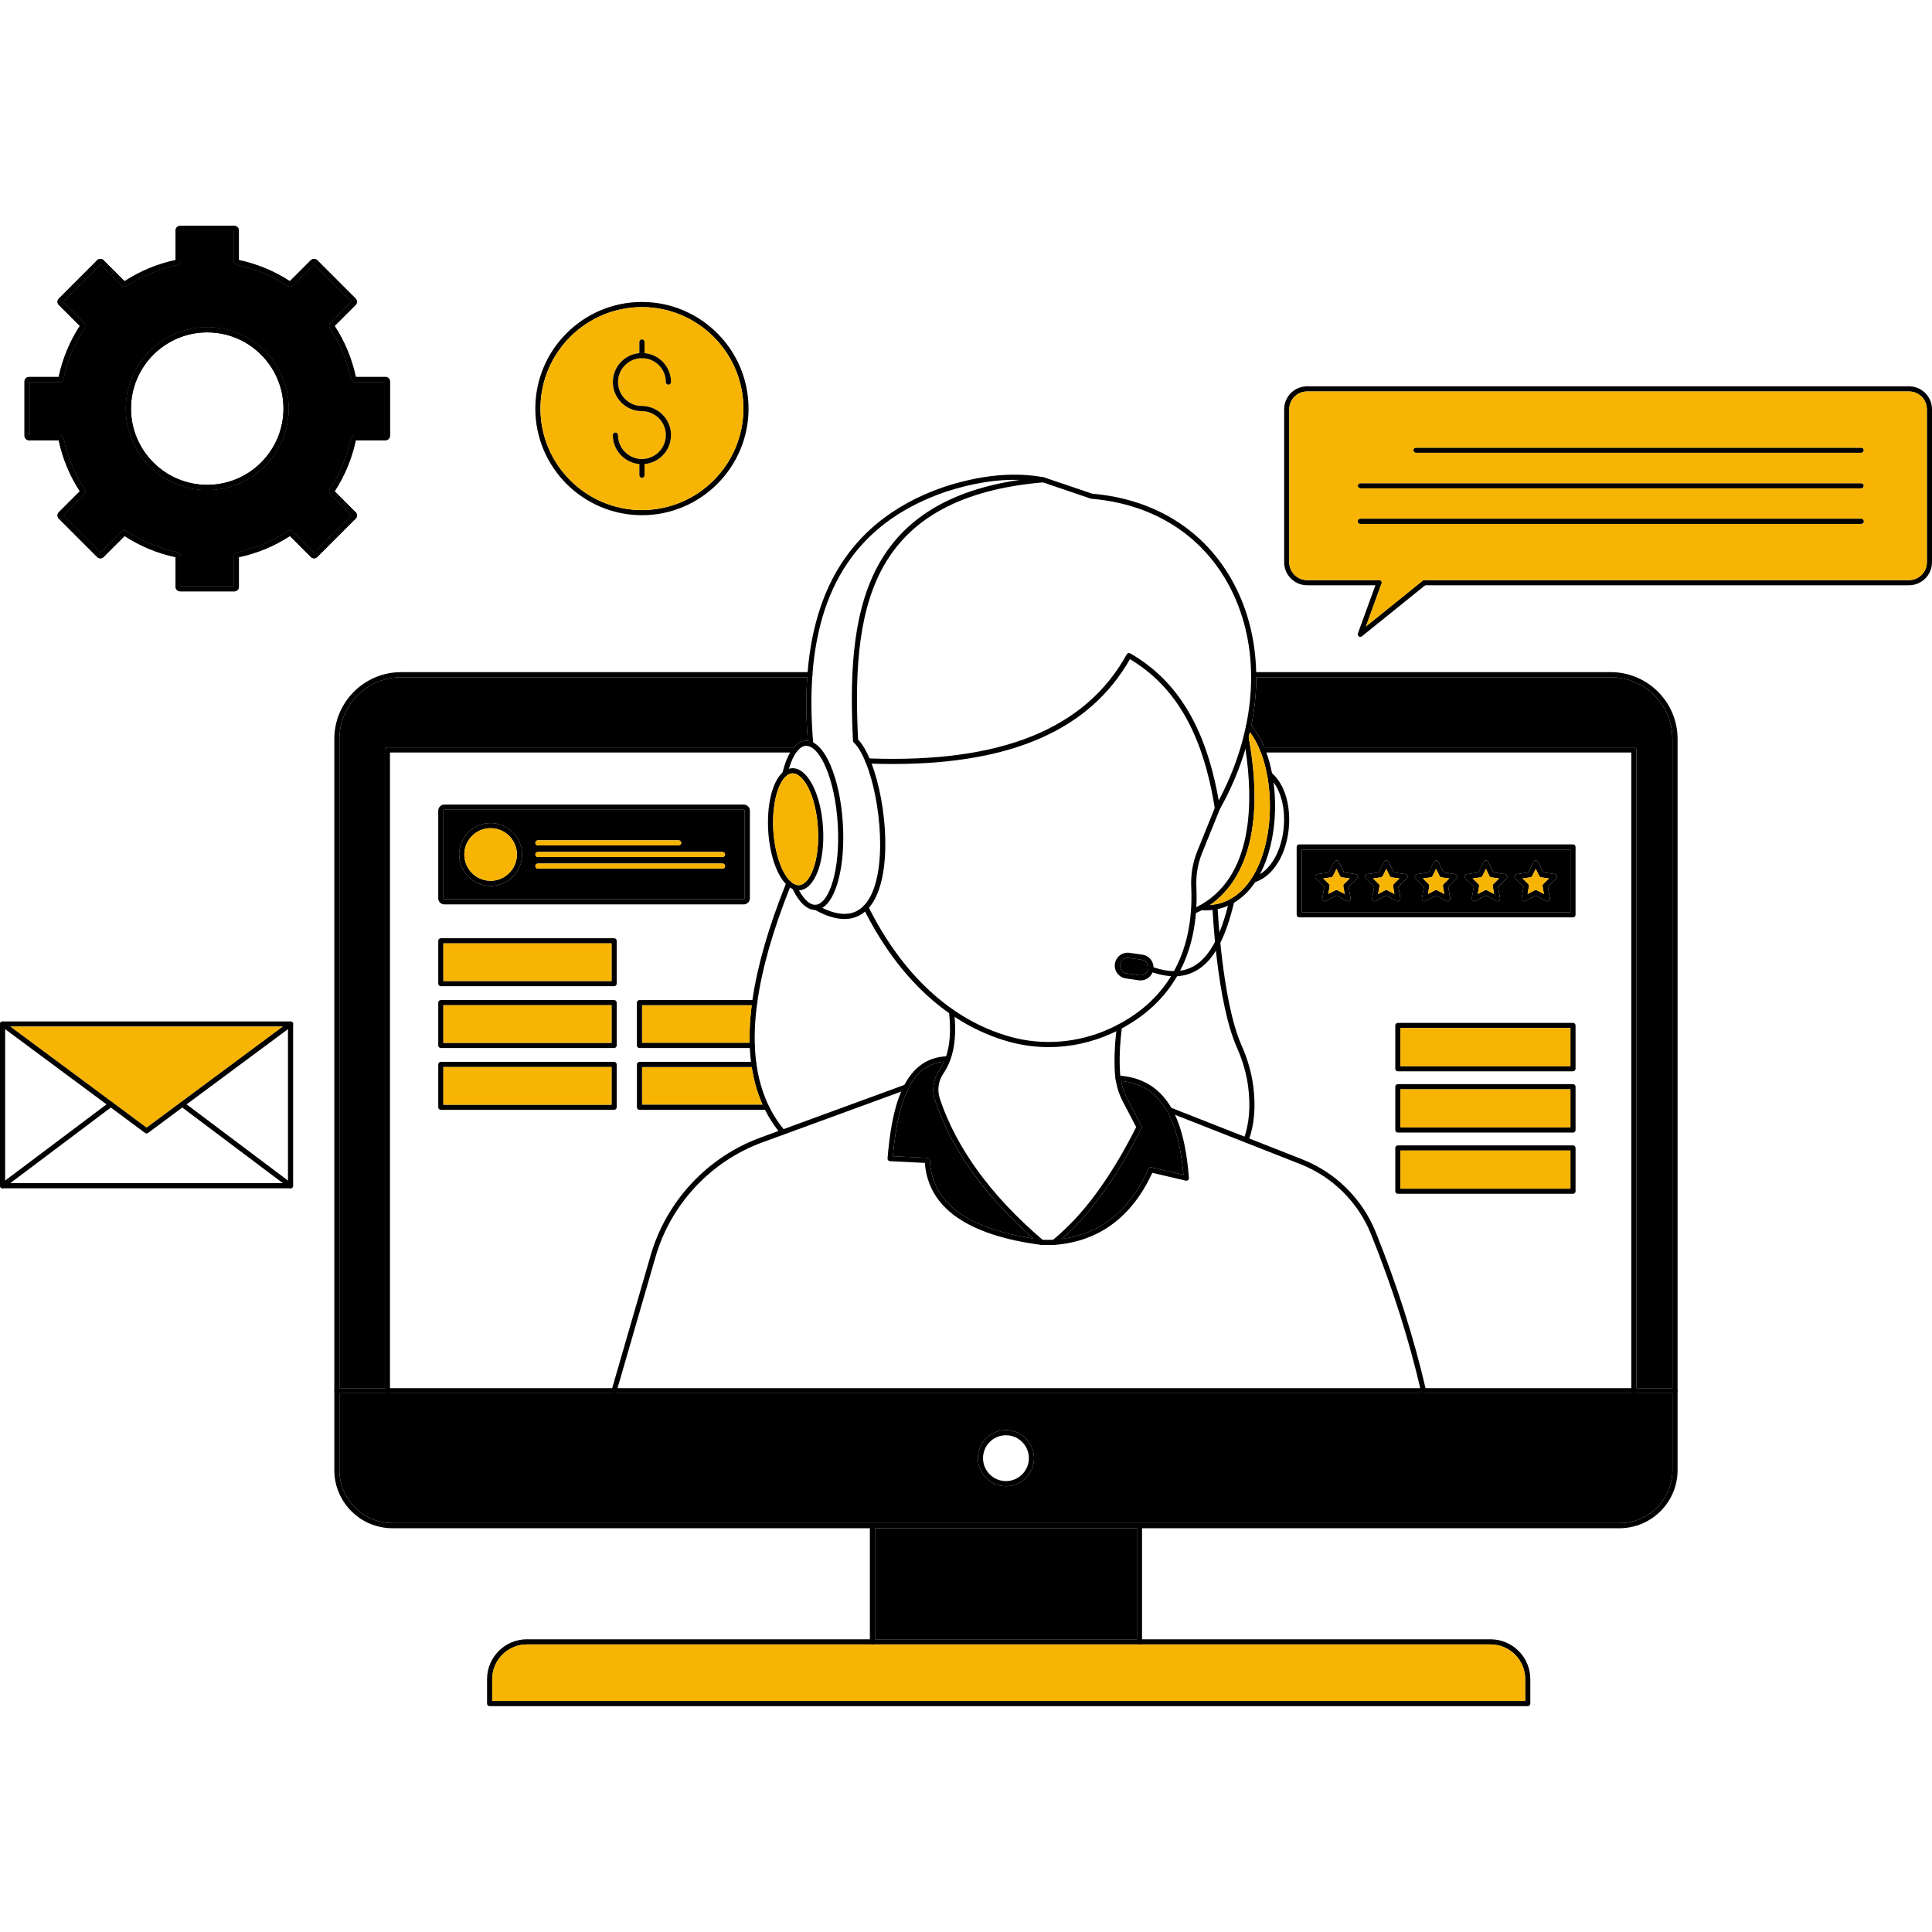
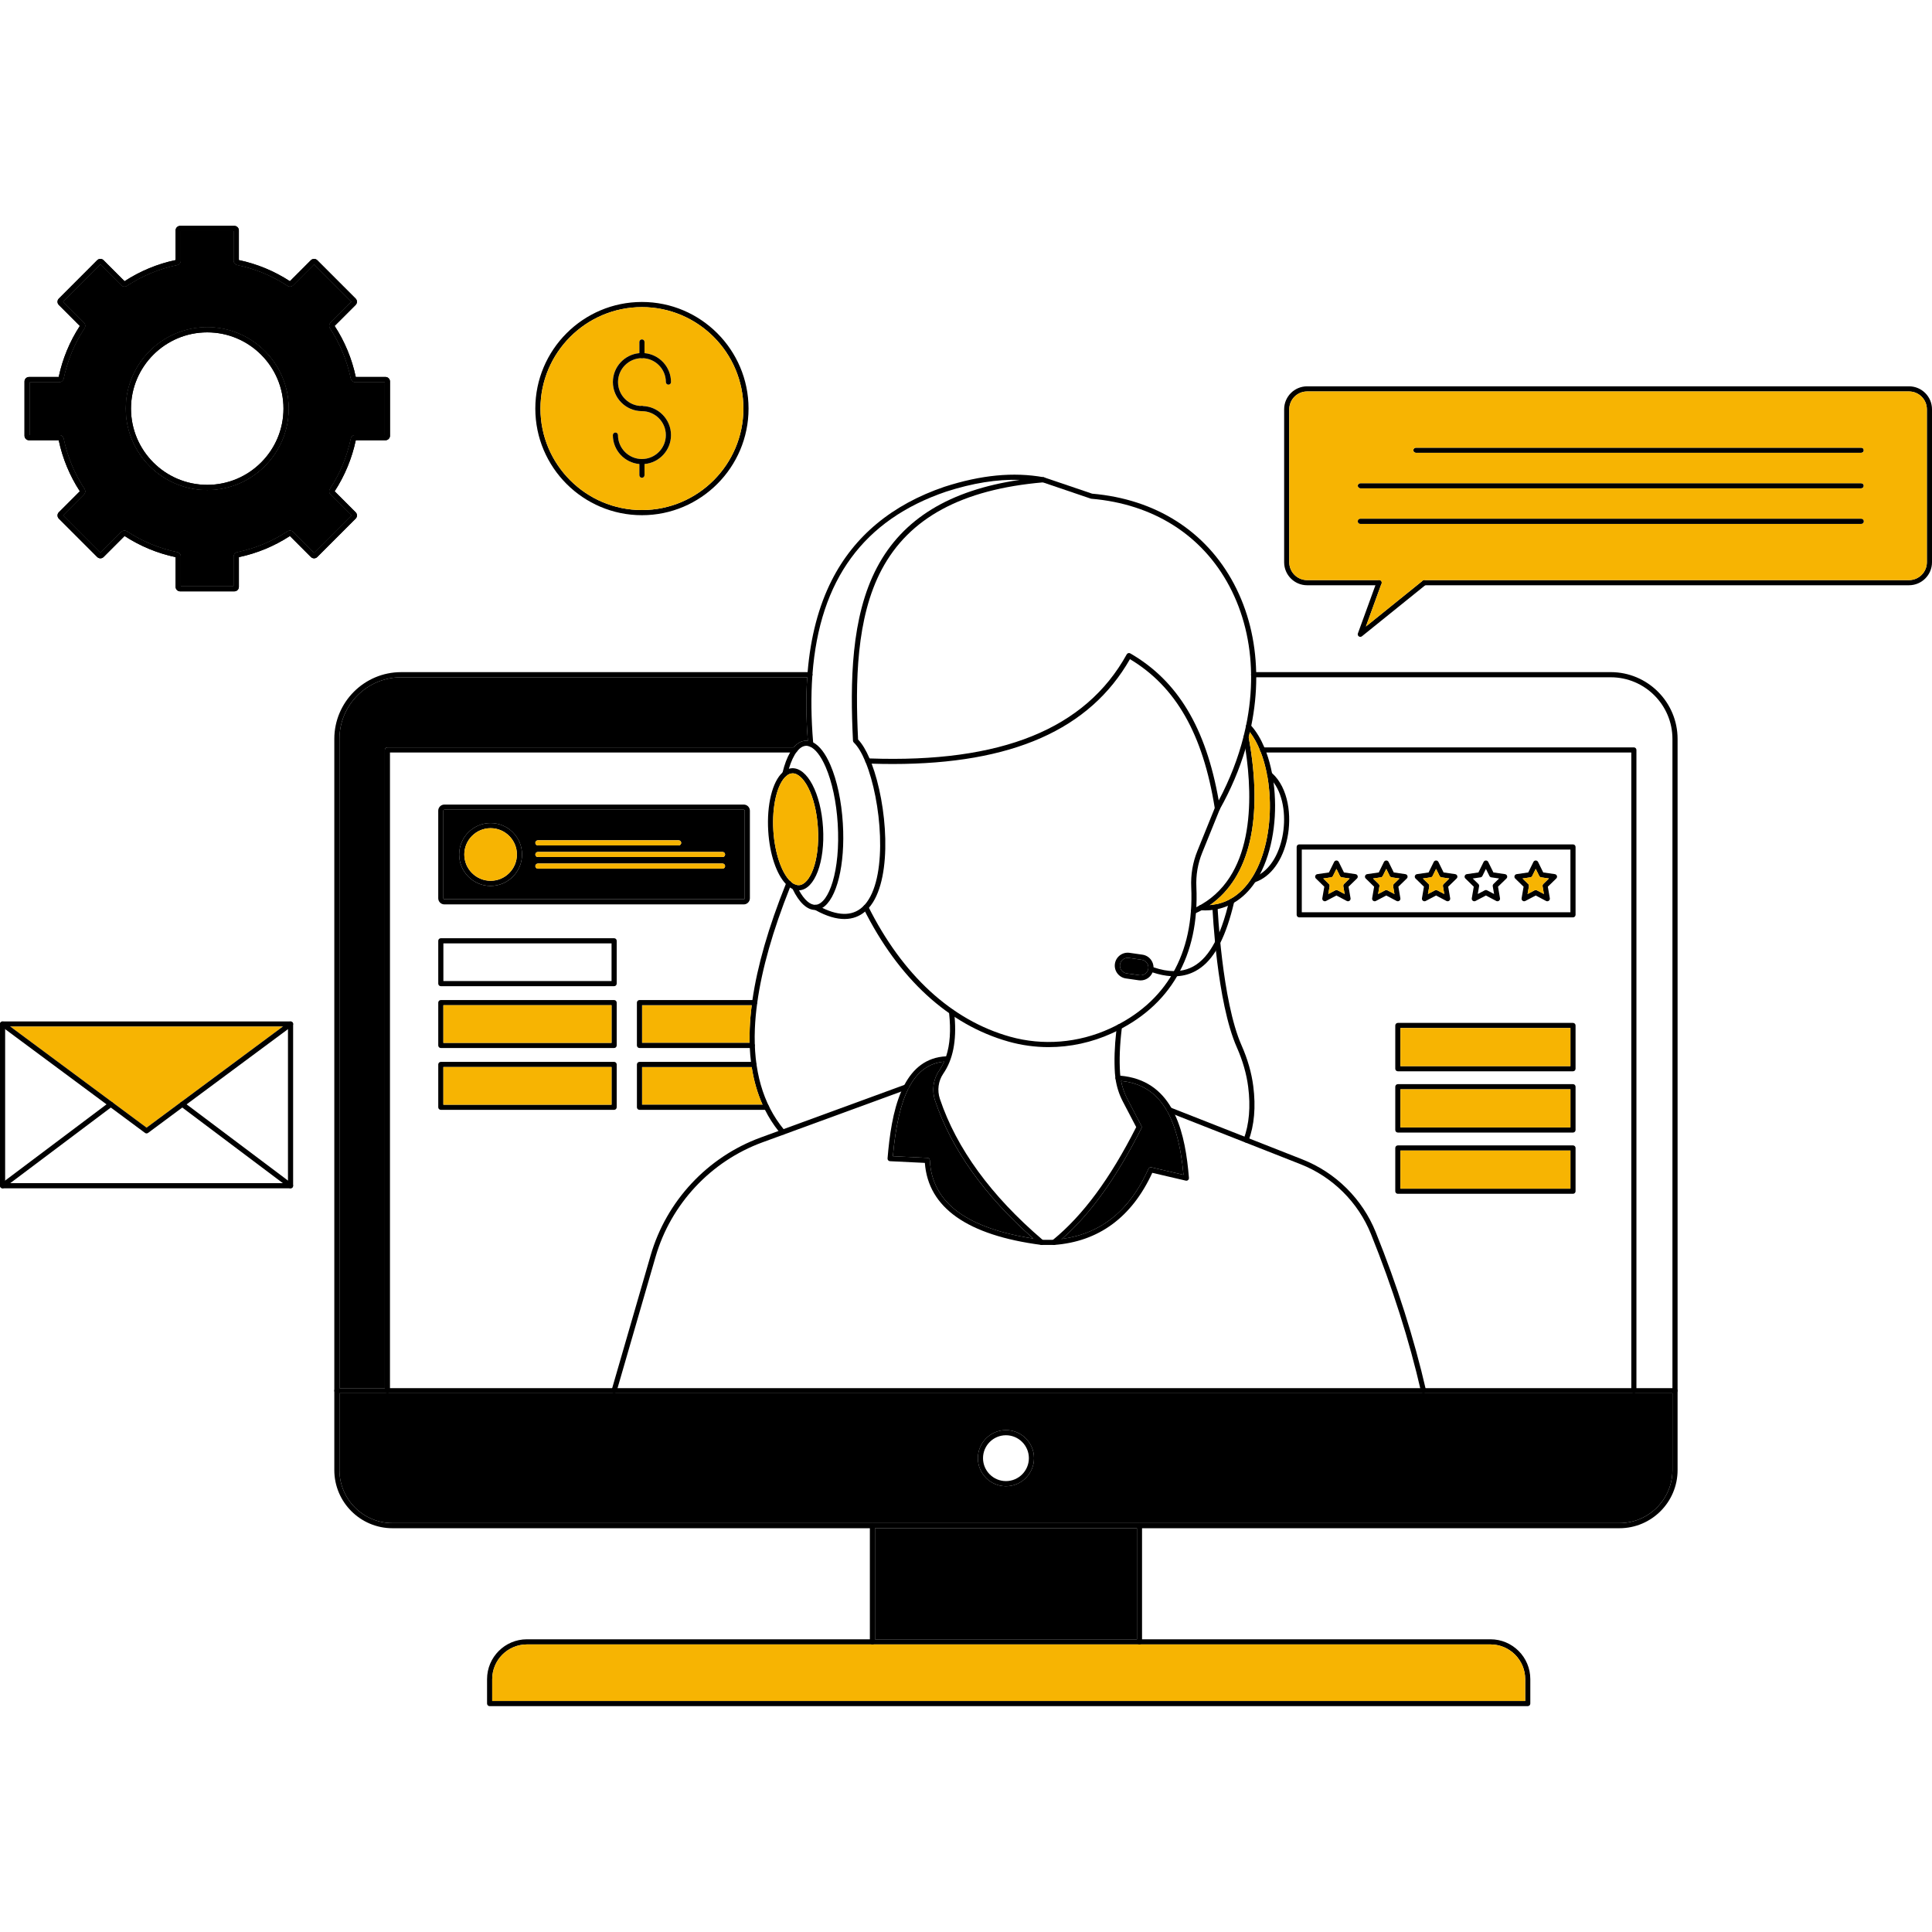
<svg xmlns="http://www.w3.org/2000/svg" width="628" height="628" viewBox="0 0 628 628" fill="none">
  <g clip-path="url(#clip0_10_14066)">
    <path d="M484.481 532.854H171.277C164.134 532.854 158.319 538.665 158.319 545.812V553.749C158.319 554.214 158.696 554.583 159.152 554.583H496.597C497.058 554.583 497.43 554.21 497.43 553.749V545.812C497.439 538.665 491.628 532.854 484.481 532.854ZM495.768 552.912H159.993V545.812C159.993 539.59 165.059 534.524 171.281 534.524H484.485C490.707 534.524 495.773 539.59 495.773 545.812V552.912H495.768Z" fill="black" />
    <path d="M495.768 545.807V552.908H159.993V545.807C159.993 539.586 165.059 534.52 171.281 534.52H484.485C490.702 534.524 495.768 539.586 495.768 545.807Z" fill="#F7B402" />
    <path d="M545.301 240.193V477.854C545.301 488.274 536.819 496.752 526.402 496.752H127.568C117.147 496.752 108.669 488.274 108.669 477.854V240.193C108.669 228.224 118.412 218.481 130.381 218.481H263.274C263.693 218.481 264.041 218.787 264.095 219.185C264.103 219.231 264.108 219.272 264.108 219.319C264.108 219.406 264.095 219.49 264.07 219.566L264.066 219.57C263.961 219.909 263.647 220.156 263.274 220.156H130.381C119.328 220.156 110.34 229.145 110.34 240.197V477.858C110.34 487.357 118.068 495.086 127.568 495.086H526.402C535.902 495.086 543.63 487.357 543.63 477.858V240.193C543.63 229.14 534.637 220.152 523.585 220.152H407.48C407.091 220.152 406.764 219.884 406.676 219.524C406.676 219.52 406.676 219.52 406.676 219.515C406.655 219.453 406.647 219.381 406.647 219.314C406.647 219.252 406.655 219.185 406.672 219.126C406.672 219.126 406.672 219.122 406.672 219.118C406.756 218.749 407.091 218.477 407.48 218.477H523.58C535.558 218.481 545.301 228.224 545.301 240.193Z" fill="black" />
    <path d="M545.301 452.047C545.301 452.507 544.924 452.88 544.468 452.88H109.502C109.038 452.88 108.669 452.503 108.669 452.047C108.669 451.582 109.042 451.214 109.502 451.214H544.463C544.924 451.214 545.301 451.582 545.301 452.047Z" fill="black" />
    <path d="M326.983 464.858C321.95 464.858 317.86 468.949 317.86 473.981C317.86 479.013 321.95 483.104 326.983 483.104C332.015 483.104 336.11 479.013 336.11 473.981C336.11 468.949 332.015 464.858 326.983 464.858ZM326.983 481.433C322.876 481.433 319.531 478.088 319.531 473.981C319.531 469.874 322.876 466.529 326.983 466.529C331.094 466.529 334.439 469.874 334.439 473.981C334.439 478.088 331.094 481.433 326.983 481.433Z" fill="black" />
    <path d="M110.34 452.884V477.854C110.34 487.353 118.068 495.082 127.568 495.082H526.402C535.902 495.082 543.63 487.353 543.63 477.854V452.884H110.34ZM326.983 483.104C321.951 483.104 317.86 479.013 317.86 473.981C317.86 468.949 321.951 464.858 326.983 464.858C332.015 464.858 336.11 468.949 336.11 473.981C336.11 479.013 332.015 483.104 326.983 483.104Z" fill="black" />
    <path d="M284.417 495.915V533.687C284.417 534.152 284.04 534.52 283.584 534.52C283.119 534.52 282.751 534.147 282.751 533.687V495.915C282.751 495.454 283.123 495.082 283.584 495.082C284.04 495.082 284.417 495.454 284.417 495.915Z" fill="black" />
    <path d="M284.417 496.752H369.553V532.854H284.417V496.752Z" fill="black" />
    <path d="M371.223 495.915V533.687C371.223 534.152 370.847 534.52 370.39 534.52C369.925 534.52 369.557 534.147 369.557 533.687V495.915C369.557 495.454 369.93 495.082 370.39 495.082C370.847 495.082 371.223 495.454 371.223 495.915Z" fill="black" />
    <path d="M259.021 288.608C258.895 288.943 258.577 289.148 258.242 289.148C258.142 289.148 258.045 289.131 257.945 289.094C257.84 289.052 257.731 289.01 257.627 288.96C257.342 288.83 257.057 288.671 256.785 288.486C256.32 288.177 255.872 287.791 255.441 287.344C252.41 284.187 250.178 277.697 249.714 270.107C249.19 261.633 251.058 254.055 254.378 251.083V251.079C254.449 251.016 254.52 250.953 254.591 250.894C254.951 250.601 255.475 250.652 255.768 251.007C256.057 251.363 256.01 251.874 255.667 252.167C255.663 252.171 255.663 252.171 255.659 252.176L255.65 252.184C252.64 254.658 250.882 261.989 251.38 270.002C251.832 277.3 254.093 283.806 256.919 286.468C256.969 286.519 257.019 286.565 257.07 286.611C257.07 286.611 257.074 286.611 257.074 286.615C257.551 287.034 258.037 287.348 258.539 287.532C258.966 287.695 259.184 288.172 259.021 288.608Z" fill="black" />
    <path d="M262.697 241.952C262.663 241.562 262.63 241.169 262.6 240.788C262.345 240.758 262.085 240.75 261.83 240.767C260.423 240.855 259.13 241.592 257.982 242.94H258.384C258.849 242.94 259.217 243.317 259.217 243.773C259.217 243.953 259.159 244.125 259.063 244.263C259.95 243.132 260.926 242.496 261.926 242.433C262.353 242.408 262.78 242.488 263.216 242.659C262.935 242.546 262.726 242.278 262.697 241.952ZM273.967 267.624C273.523 260.411 272.087 253.674 269.927 248.663C268.303 244.895 266.368 242.387 264.325 241.332C263.756 241.035 263.182 240.851 262.6 240.788C262.345 240.758 262.085 240.75 261.83 240.767C260.423 240.855 259.13 241.592 257.982 242.94C257.568 243.421 257.183 243.978 256.814 244.61C255.843 246.268 255.014 248.441 254.374 251.083V251.087C254.348 251.175 254.327 251.263 254.307 251.351C254.223 251.702 254.373 252.067 254.679 252.251C254.985 252.443 255.374 252.414 255.646 252.188L255.655 252.18C255.659 252.176 255.659 252.175 255.663 252.171C256.253 251.69 256.865 251.426 257.497 251.384C260.993 251.158 265.192 258.242 265.866 269.111C266.54 279.979 263.241 287.511 259.745 287.724C259.343 287.75 258.941 287.683 258.539 287.532C258.221 287.41 257.861 287.494 257.635 287.745C257.4 287.992 257.342 288.357 257.488 288.662C257.534 288.763 257.58 288.863 257.631 288.96C259.749 293.376 262.332 295.784 264.962 295.784H264.974C265.058 295.784 265.142 295.78 265.225 295.775H265.23C265.954 295.729 266.64 295.503 267.298 295.11C271.953 292.321 274.804 281.147 273.967 267.624ZM265.171 294.105C265.154 294.105 265.133 294.105 265.112 294.109C263.354 294.214 261.424 292.514 259.72 289.399C259.762 289.399 259.799 289.395 259.841 289.395C264.84 289.085 268.219 280.13 267.528 269.006C266.841 257.882 262.399 249.421 257.392 249.718C257.061 249.739 256.735 249.797 256.421 249.89C257.141 247.491 258.028 245.594 259.025 244.313C259.037 244.296 259.05 244.279 259.063 244.263C259.95 243.132 260.926 242.496 261.926 242.433C262.353 242.408 262.78 242.488 263.216 242.659C264.991 243.375 266.825 245.703 268.386 249.324C270.48 254.164 271.865 260.704 272.301 267.729C273.255 283.123 269.387 293.762 265.171 294.105Z" fill="black" />
    <path d="M339.928 155.991C339.907 156.41 339.581 156.753 339.162 156.782C339.103 156.786 339.049 156.791 338.99 156.799C312.648 159.085 295.512 168.354 286.602 185.13C278.258 200.851 278.02 221.851 278.92 240.382C280.255 241.763 281.516 243.89 282.646 246.528C282.88 247.072 283.111 247.637 283.328 248.223C288.336 261.457 290.216 284.723 283.073 294.298C282.876 294.565 282.663 294.825 282.433 295.085C282.06 295.516 281.645 295.93 281.189 296.316C279.548 297.71 277.362 298.727 274.495 298.727C271.911 298.727 268.776 297.906 264.966 295.784C264.899 295.746 264.828 295.708 264.756 295.667C264.354 295.441 264.212 294.93 264.438 294.528C264.585 294.272 264.84 294.126 265.108 294.109C265.129 294.105 265.15 294.105 265.167 294.105C265.309 294.105 265.451 294.138 265.581 294.214C266.163 294.545 266.728 294.846 267.289 295.11C273.113 297.948 277.664 297.689 280.858 294.331C281.164 294.013 281.453 293.665 281.729 293.297C288.629 284.049 286.452 260.252 281.394 247.817C281.352 247.708 281.31 247.599 281.264 247.495C280.134 244.782 278.865 242.634 277.517 241.345C277.362 241.194 277.275 240.993 277.262 240.779C276.337 221.948 276.542 200.516 285.125 184.347C293.448 168.664 308.641 159.345 331.446 155.987C324.069 155.752 316.181 157.021 307.523 159.813C280.745 168.919 266.41 188.434 264.091 219.18C264.082 219.306 264.07 219.436 264.066 219.561L264.061 219.566C263.576 226.285 263.66 233.532 264.317 241.328C264.325 241.487 264.342 241.646 264.354 241.809C264.392 242.27 264.053 242.672 263.588 242.709C263.454 242.722 263.325 242.701 263.212 242.655C262.923 242.542 262.713 242.274 262.684 241.947C262.651 241.558 262.617 241.165 262.588 240.784C262.006 233.469 261.939 226.582 262.387 220.148C262.424 219.586 262.466 219.03 262.517 218.477C263.471 207.043 266.088 197.079 270.333 188.681C277.622 174.266 289.96 164.021 306.996 158.227C318.915 154.379 329.449 153.37 339.195 155.12C339.208 155.12 339.216 155.12 339.229 155.124C339.656 155.204 339.945 155.572 339.928 155.991Z" fill="black" />
    <path d="M408.347 220.152C408.351 225.322 407.806 230.597 406.726 235.906C406.588 236.605 406.437 237.296 406.274 237.991C406.153 238.535 406.023 239.075 405.885 239.62V239.624C405.567 240.901 405.215 242.178 404.834 243.459V243.463C402.87 250.065 400.078 256.651 396.477 263.082L396.473 263.086C396.465 263.103 396.456 263.115 396.448 263.132C396.297 263.4 396.017 263.559 395.72 263.559C395.669 263.559 395.619 263.555 395.573 263.546C395.221 263.484 394.949 263.207 394.891 262.856C394.878 262.78 394.865 262.709 394.853 262.634C391.01 238.615 382.243 223.212 367.292 214.257C354.23 237.15 328.951 248.341 290.203 248.341C287.955 248.341 285.665 248.303 283.324 248.227C282.901 248.215 282.479 248.202 282.052 248.186C281.775 248.177 281.537 248.035 281.394 247.821V247.817C281.394 247.813 281.39 247.813 281.39 247.809C281.323 247.717 281.281 247.612 281.264 247.499V247.495C281.252 247.436 281.244 247.378 281.248 247.315C281.264 246.854 281.658 246.498 282.11 246.515C282.286 246.524 282.466 246.528 282.642 246.532C325.471 248.047 352.819 236.978 366.245 212.699C366.354 212.503 366.538 212.36 366.756 212.297C366.97 212.239 367.204 212.268 367.397 212.381C382.799 221.274 391.968 236.509 396.147 260.201C399.764 253.381 402.456 246.406 404.21 239.448V239.444C404.495 238.33 404.754 237.217 404.989 236.107C405.006 236.023 405.022 235.944 405.035 235.864C406.174 230.355 406.726 224.874 406.676 219.528C406.676 219.524 406.676 219.524 406.676 219.52C406.676 219.39 406.676 219.26 406.672 219.13C406.672 219.13 406.672 219.126 406.672 219.122C406.521 208.906 404.185 199.168 399.617 190.552C390.804 173.927 374.87 163.824 354.753 162.12C354.686 162.116 354.619 162.104 354.552 162.078L338.999 156.799H338.994L338.827 156.74C338.387 156.594 338.153 156.117 338.299 155.685C338.429 155.304 338.798 155.083 339.174 155.12H339.191C339.195 155.12 339.2 155.124 339.204 155.124C339.216 155.124 339.225 155.124 339.237 155.129C339.279 155.133 339.317 155.145 339.359 155.158L354.992 160.467C375.644 162.246 392.014 172.65 401.091 189.769C405.688 198.444 408.087 208.224 408.321 218.481C408.338 219.034 408.347 219.591 408.347 220.152Z" fill="black" />
    <path d="M340.862 340.368C336.482 340.368 332.107 339.777 327.862 338.584C308.39 333.116 292.074 318.157 280.687 295.315C280.482 294.9 280.649 294.402 281.064 294.193C281.478 293.988 281.976 294.155 282.186 294.57C293.36 316.977 309.311 331.638 328.318 336.976C338.982 339.97 350.499 339.036 360.757 334.343C379.048 325.978 388.196 310.081 387.212 288.373C387.028 284.296 387.702 280.322 389.222 276.571L394.958 262.399C395.129 261.972 395.615 261.763 396.046 261.939C396.473 262.11 396.678 262.6 396.507 263.027L390.771 277.199C389.343 280.724 388.707 284.459 388.883 288.298C389.9 310.743 380.417 327.192 361.452 335.863C354.912 338.852 347.879 340.368 340.862 340.368Z" fill="black" />
    <path d="M393.3 294.201C392.425 294.817 391.508 295.378 390.557 295.897C389.963 296.219 389.36 296.521 388.736 296.801C388.585 296.872 388.431 296.944 388.276 297.01C388.167 297.061 388.05 297.082 387.937 297.082C387.614 297.082 387.309 296.897 387.17 296.583C386.986 296.156 387.179 295.667 387.602 295.482C388.033 295.294 388.447 295.097 388.858 294.892C407.689 285.543 407.384 260.172 404.83 243.459V243.455C404.633 242.161 404.424 240.922 404.206 239.741C404.189 239.641 404.189 239.536 404.206 239.44V239.435C404.269 239.105 404.52 238.833 404.876 238.766C405.332 238.682 405.763 238.983 405.847 239.435C405.86 239.494 405.868 239.557 405.881 239.615V239.62C410.72 266.092 406.253 285.171 393.3 294.201Z" fill="black" />
    <path d="M410.18 282.931C409.979 283.354 409.77 283.76 409.552 284.166V284.17C409.071 285.074 408.564 285.928 408.016 286.732V286.736C406.065 289.638 403.741 291.882 401.108 293.427C400.467 293.804 399.818 294.138 399.144 294.423C398.077 294.892 396.959 295.248 395.807 295.499C395.263 295.616 394.711 295.713 394.145 295.78C393.354 295.88 392.554 295.93 391.734 295.93C391.344 295.93 390.951 295.918 390.557 295.893C390.474 295.893 390.39 295.884 390.306 295.88C389.841 295.851 389.498 295.453 389.527 294.993C389.557 294.532 389.959 294.193 390.415 294.214C391.42 294.281 392.383 294.277 393.295 294.197C393.789 294.159 394.267 294.101 394.731 294.025C396.641 293.707 398.336 293.092 399.848 292.263C399.86 292.259 399.873 292.25 399.885 292.242C399.927 292.217 399.969 292.196 400.011 292.171L400.015 292.167C402.937 290.525 405.148 288.093 406.806 285.543C407.53 284.434 408.141 283.303 408.669 282.206C411.872 275.499 413.308 266.519 412.609 257.555C412.458 255.617 412.211 253.733 411.876 251.941C411.876 251.933 411.872 251.924 411.872 251.916C411.863 251.887 411.859 251.861 411.855 251.832C411.851 251.824 411.851 251.815 411.851 251.807C411.323 249.015 410.582 246.423 409.653 244.112C409.649 244.104 409.644 244.091 409.64 244.078C408.702 241.734 407.564 239.678 406.266 237.987C405.922 237.535 405.562 237.112 405.198 236.714C405.039 236.542 404.964 236.316 404.98 236.099C404.98 236.015 404.997 235.935 405.026 235.856C405.068 235.734 405.144 235.621 405.244 235.529C405.583 235.215 406.111 235.236 406.425 235.575C406.525 235.684 406.622 235.793 406.718 235.902C408.409 237.815 409.833 240.206 410.98 242.936C411.206 243.48 411.428 244.032 411.633 244.606C412.399 246.695 413.006 248.948 413.463 251.3C413.655 252.289 413.823 253.298 413.961 254.315C415.263 263.932 414.095 274.729 410.18 282.931Z" fill="black" />
    <path d="M418.466 272.355C416.971 279.661 413.069 285.012 408.016 286.736V286.741C407.924 286.774 407.827 286.803 407.735 286.833C407.652 286.862 407.568 286.875 407.484 286.875C407.128 286.875 406.797 286.644 406.689 286.284C406.605 286.025 406.659 285.753 406.81 285.547C406.915 285.405 407.057 285.296 407.237 285.238C408.041 284.986 408.82 284.626 409.556 284.17V284.166C413.036 282.01 415.677 277.66 416.833 272.02C418.009 266.268 417.473 258.996 413.969 254.315C413.433 253.595 412.83 252.937 412.148 252.356C412.018 252.242 411.93 252.096 411.884 251.941C411.884 251.933 411.88 251.924 411.88 251.916C411.872 251.887 411.868 251.862 411.863 251.832C411.859 251.824 411.859 251.815 411.859 251.807C411.834 251.585 411.901 251.355 412.056 251.175C412.357 250.823 412.881 250.781 413.232 251.083C413.312 251.15 413.391 251.221 413.471 251.296C418.897 256.174 419.902 265.343 418.466 272.355Z" fill="black" />
    <path d="M374.112 311.957C373.438 311.061 372.454 310.475 371.345 310.316L367.166 309.717C366.049 309.558 364.943 309.843 364.043 310.513C363.147 311.191 362.561 312.17 362.402 313.284C362.243 314.394 362.528 315.507 363.202 316.403C363.876 317.299 364.86 317.885 365.969 318.044L370.147 318.643C370.353 318.672 370.549 318.685 370.75 318.685C372.463 318.685 373.999 317.638 374.64 316.077C374.774 315.763 374.866 315.423 374.916 315.076C374.95 314.854 374.962 314.636 374.958 314.419C374.941 313.539 374.652 312.681 374.112 311.957ZM370.386 316.993L366.208 316.395C365.534 316.298 364.943 315.947 364.537 315.407C364.127 314.862 363.955 314.197 364.052 313.523C364.148 312.853 364.5 312.263 365.04 311.852C365.584 311.446 366.254 311.274 366.924 311.371L371.102 311.969C371.776 312.066 372.366 312.417 372.772 312.958C373.183 313.502 373.354 314.167 373.258 314.842C373.254 314.85 373.254 314.858 373.254 314.867C373.04 316.24 371.759 317.194 370.386 316.993Z" fill="black" />
    <path d="M373.258 314.842C373.254 314.85 373.254 314.858 373.254 314.867C373.04 316.236 371.759 317.194 370.386 316.993L366.208 316.395C365.534 316.298 364.943 315.947 364.537 315.407C364.127 314.862 363.955 314.197 364.052 313.523C364.148 312.853 364.5 312.263 365.04 311.852C365.584 311.446 366.254 311.274 366.924 311.371L371.102 311.969C371.776 312.066 372.366 312.417 372.772 312.958C373.183 313.502 373.354 314.172 373.258 314.842Z" fill="black" />
    <path d="M401.183 293.113L401.108 293.427C399.856 298.71 398.395 303.031 396.67 306.477C396.67 306.477 396.666 306.477 396.67 306.481C396.209 307.393 395.736 308.252 395.234 309.039V309.043C393.329 312.095 391.144 314.264 388.615 315.633C386.773 316.633 384.784 317.194 382.615 317.316H382.611C382.31 317.333 382.004 317.341 381.698 317.341C381.351 317.341 380.999 317.328 380.648 317.307C378.772 317.194 376.775 316.784 374.64 316.081C374.359 315.989 374.079 315.892 373.798 315.788C373.413 315.65 373.191 315.256 373.258 314.871C373.258 314.862 373.258 314.854 373.262 314.846C373.271 314.804 373.279 314.762 373.296 314.72C373.455 314.289 373.932 314.063 374.363 314.218C374.564 314.289 374.761 314.36 374.958 314.423C377.365 315.239 379.572 315.654 381.602 315.666C382.289 315.67 382.946 315.629 383.591 315.541H383.595C385.111 315.336 386.513 314.879 387.823 314.167C390.562 312.681 392.927 310.027 394.941 306.142C395.435 305.2 395.904 304.182 396.356 303.094C397.39 300.594 398.319 297.706 399.148 294.427C399.291 293.875 399.429 293.314 399.563 292.736C399.605 292.543 399.714 292.384 399.856 292.267C399.869 292.263 399.881 292.254 399.894 292.246C399.936 292.221 399.977 292.2 400.019 292.175L400.023 292.171C400.187 292.091 400.379 292.066 400.568 292.112C401.016 292.217 401.288 292.669 401.183 293.113Z" fill="black" />
    <path d="M339.12 403.197C339.04 403.13 338.961 403.063 338.886 402.996C322.147 388.694 310.919 373.292 305.518 357.198C304.584 354.418 304.994 351.349 306.619 348.988C309.751 344.429 310.96 338.383 310.303 330.542C310.257 329.968 310.194 329.382 310.127 328.787C310.073 328.331 309.658 328 309.206 328.05C308.746 328.105 308.419 328.519 308.469 328.976C308.482 329.089 308.495 329.202 308.507 329.315C309.118 334.896 308.8 339.539 307.54 343.357C301.042 343.675 296.793 347.338 293.975 352.651C293.603 353.342 293.259 354.062 292.941 354.807C290.232 361.087 289.114 369.092 288.499 376.545C288.482 376.771 288.553 376.997 288.704 377.168C288.855 377.336 289.068 377.441 289.294 377.449L300.628 378.002C301.708 392.554 314.435 401.522 338.475 404.662H338.5C338.525 404.666 338.555 404.666 338.584 404.666C338.915 404.666 339.216 404.474 339.35 404.168C339.493 403.833 339.4 403.436 339.12 403.197ZM311.392 393.932C305.643 389.703 302.566 384.06 302.248 377.168C302.227 376.737 301.884 376.39 301.457 376.373L290.236 375.829C291.099 366.086 292.744 358.818 295.298 353.794C295.298 353.79 295.298 353.786 295.302 353.786C295.332 353.723 295.365 353.66 295.394 353.602C298.141 348.301 301.921 345.555 306.891 345.082C306.426 346.137 305.882 347.125 305.25 348.042C303.332 350.83 302.843 354.456 303.944 357.73C309.231 373.488 319.974 388.573 335.892 402.602C325.191 400.94 316.96 398.022 311.392 393.932Z" fill="black" />
    <path d="M335.884 402.607C325.191 400.94 316.96 398.026 311.392 393.936C305.643 389.707 302.566 384.064 302.248 377.173C302.227 376.741 301.884 376.394 301.457 376.377L290.236 375.833C291.099 366.091 292.744 358.822 295.298 353.798C295.298 353.794 295.298 353.79 295.302 353.79C295.34 353.731 295.374 353.673 295.394 353.606C298.141 348.306 301.921 345.559 306.891 345.086C306.426 346.141 305.882 347.129 305.25 348.046C303.332 350.834 302.843 354.46 303.944 357.734C309.223 373.488 319.966 388.577 335.884 402.607Z" fill="black" />
    <path d="M371.014 366.735C362.946 382.762 354.485 394.564 345.195 402.715C344.504 403.327 343.809 403.913 343.106 404.482C342.959 404.604 342.775 404.666 342.582 404.666H338.576C338.546 404.666 338.517 404.666 338.492 404.662C338.069 404.62 337.738 404.265 337.738 403.833C337.738 403.373 338.115 403 338.572 403H342.285C352.04 395.033 360.886 383.047 369.327 366.367L364.989 358.073C363.759 355.72 362.963 353.217 362.595 350.612C362.586 350.575 362.582 350.537 362.578 350.495C362.503 349.955 362.444 349.411 362.406 348.862C362.138 344.743 362.281 340.263 362.846 335.205C362.9 334.691 362.963 334.176 363.03 333.648C363.064 333.384 363.214 333.167 363.424 333.037C363.583 332.945 363.767 332.899 363.964 332.924C364.424 332.982 364.747 333.401 364.692 333.853C364.675 334 364.654 334.146 364.638 334.289C363.98 339.706 363.8 344.441 364.077 348.754C364.098 349.055 364.123 349.356 364.16 349.654C364.219 350.227 364.303 350.792 364.412 351.358C364.801 353.426 365.492 355.41 366.48 357.294L371.014 365.969C371.135 366.212 371.135 366.497 371.014 366.735Z" fill="black" />
    <path d="M384.704 381.878L374.271 379.446C373.882 379.354 373.484 379.551 373.321 379.919C367.25 393.463 358.035 400.949 345.199 402.72C354.485 394.568 362.95 382.766 371.018 366.739C371.14 366.497 371.14 366.212 371.014 365.973L366.48 357.299C365.496 355.415 364.801 353.426 364.412 351.362C376.586 352.597 382.887 362.08 384.704 381.878Z" fill="black" />
    <path d="M386.467 382.883C386.488 383.151 386.383 383.411 386.178 383.587C385.977 383.762 385.705 383.829 385.441 383.767L374.552 381.23C367.866 395.699 357.135 403.586 342.645 404.671H342.582C342.147 404.671 341.783 404.336 341.749 403.896C341.716 403.436 342.063 403.038 342.524 403.004C343.428 402.937 344.324 402.841 345.195 402.72C358.031 400.944 367.246 393.463 373.317 379.919C373.48 379.551 373.882 379.354 374.267 379.446L384.7 381.878C382.883 362.084 376.582 352.601 364.403 351.358C364.056 351.32 363.708 351.291 363.357 351.27C362.892 351.24 362.549 350.843 362.57 350.386C362.599 349.926 362.992 349.578 363.453 349.603C363.687 349.616 363.922 349.637 364.152 349.654C372.32 350.365 377.47 354.456 380.748 360.112C381.171 360.84 381.56 361.594 381.929 362.373C384.788 368.469 385.902 375.933 386.467 382.883Z" fill="black" />
    <path d="M405.043 371.403C404.947 371.403 404.846 371.387 404.754 371.349C404.323 371.19 404.101 370.708 404.26 370.277C406.052 365.45 406.546 359.735 405.722 353.284C405.186 349.08 403.942 344.755 402.029 340.435C395.527 325.731 394.158 296.127 394.104 294.875C394.083 294.415 394.438 294.025 394.903 294.004C395.355 293.979 395.753 294.339 395.774 294.804C395.787 295.11 397.185 325.346 403.557 339.761C405.533 344.232 406.823 348.712 407.379 353.074C408.238 359.794 407.714 365.781 405.826 370.859C405.701 371.194 405.382 371.403 405.043 371.403Z" fill="black" />
    <path d="M259.745 287.724C259.343 287.75 258.941 287.683 258.539 287.532C258.037 287.343 257.551 287.029 257.074 286.615C257.074 286.611 257.07 286.611 257.07 286.611C257.019 286.565 256.969 286.519 256.919 286.468C254.093 283.81 251.828 277.304 251.38 270.002C250.882 261.989 252.64 254.662 255.65 252.184L255.659 252.175C255.663 252.171 255.663 252.171 255.667 252.167C256.257 251.686 256.869 251.422 257.501 251.38C260.997 251.154 265.196 258.238 265.87 269.106C266.544 279.975 263.237 287.511 259.745 287.724Z" fill="#F7B402" />
    <path d="M257.195 287.448C257.053 287.796 256.915 288.143 256.781 288.486C251.204 302.466 247.641 315.03 246.134 325.986C246.13 326.016 246.126 326.045 246.122 326.07C245.732 328.955 245.481 331.726 245.372 334.385C244.832 347.837 247.972 358.814 254.708 367.024C254.826 367.175 254.951 367.326 255.077 367.472C255.378 367.824 255.332 368.351 254.981 368.649C254.909 368.707 254.834 368.753 254.754 368.783L254.738 368.791L254.708 368.803C254.621 368.833 254.528 368.845 254.44 368.845C254.202 368.845 253.963 368.745 253.8 368.552C253.545 368.251 253.293 367.941 253.046 367.635C251.355 365.513 249.894 363.218 248.663 360.757C248.382 360.208 248.119 359.656 247.867 359.086C246.197 355.356 245.02 351.266 244.338 346.836C244.254 346.283 244.175 345.731 244.108 345.166C243.924 343.7 243.798 342.197 243.723 340.661C243.693 340.108 243.672 339.555 243.66 338.99C243.622 337.466 243.635 335.909 243.697 334.318C243.794 331.885 244.011 329.357 244.346 326.74C244.418 326.187 244.493 325.631 244.572 325.07C246.172 314 249.806 301.36 255.433 287.344C255.5 287.172 255.571 286.996 255.642 286.82C255.818 286.393 256.304 286.184 256.731 286.36C256.798 286.385 256.856 286.418 256.911 286.464C256.961 286.515 257.011 286.561 257.061 286.607C257.061 286.607 257.066 286.607 257.066 286.611C257.258 286.837 257.317 287.159 257.195 287.448Z" fill="black" />
    <path d="M295.39 353.602C295.369 353.669 295.336 353.727 295.298 353.786C295.294 353.786 295.294 353.79 295.294 353.794C295.198 353.928 295.064 354.033 294.896 354.096L292.937 354.816L254.738 368.795L254.708 368.808L247.813 371.328C231.045 377.466 218.067 391.37 213.097 408.518L200.73 451.214L200.42 452.277C200.311 452.646 199.98 452.884 199.62 452.884C199.541 452.884 199.465 452.872 199.386 452.851C198.942 452.721 198.687 452.256 198.816 451.817L198.992 451.214L211.494 408.049C216.61 390.394 229.969 376.076 247.235 369.758L253.046 367.631L254.704 367.02L293.967 352.651L294.318 352.522C294.75 352.362 295.227 352.584 295.386 353.02C295.466 353.217 295.461 353.422 295.39 353.602Z" fill="black" />
    <path d="M462.698 452.88C462.317 452.88 461.974 452.616 461.886 452.231C458.076 435.639 452.608 418.449 445.641 401.141C441.476 390.792 433.132 382.519 422.753 378.433L379.827 361.544C379.4 361.376 379.186 360.891 379.354 360.459C379.521 360.032 380.007 359.819 380.438 359.986L423.364 376.875C434.17 381.125 442.853 389.741 447.19 400.513C454.191 417.905 459.683 435.179 463.514 451.854C463.619 452.302 463.338 452.75 462.886 452.855C462.823 452.872 462.761 452.88 462.698 452.88Z" fill="black" />
-     <path d="M543.63 240.193V451.214H531.924V243.773C531.924 243.312 531.552 242.94 531.091 242.94H410.988C409.841 240.214 408.418 237.819 406.726 235.906C407.806 230.597 408.351 225.322 408.347 220.152H523.585C534.633 220.152 543.63 229.14 543.63 240.193Z" fill="black" />
    <path d="M408.673 282.211C408.146 283.308 407.534 284.438 406.81 285.547C405.152 288.093 402.942 290.53 400.019 292.171L400.015 292.175C399.969 292.192 399.927 292.217 399.889 292.246C399.877 292.254 399.864 292.263 399.852 292.267C398.34 293.092 396.645 293.711 394.736 294.03C394.271 294.105 393.794 294.164 393.3 294.201C406.253 285.175 410.72 266.092 405.885 239.624C405.885 239.624 405.885 239.624 405.885 239.62C406.023 239.075 406.153 238.535 406.274 237.991C407.572 239.683 408.707 241.742 409.649 244.083C409.653 244.095 409.657 244.108 409.661 244.116C410.586 246.431 411.332 249.019 411.859 251.811C411.859 251.82 411.859 251.828 411.863 251.836C411.868 251.866 411.872 251.891 411.88 251.92C411.88 251.928 411.884 251.937 411.884 251.945C412.219 253.741 412.466 255.625 412.617 257.56C413.312 266.523 411.876 275.508 408.673 282.211Z" fill="#F7B402" />
    <path d="M531.924 243.773V452.047C531.924 452.508 531.552 452.88 531.091 452.88C530.631 452.88 530.258 452.503 530.258 452.047V244.606H410.427C410.084 244.606 409.795 244.405 409.661 244.112C409.657 244.104 409.653 244.091 409.649 244.078C409.611 243.982 409.59 243.878 409.59 243.769C409.59 243.308 409.963 242.936 410.423 242.936H531.087C531.552 242.936 531.924 243.312 531.924 243.773Z" fill="black" />
    <path d="M262.6 240.788C262.345 240.758 262.085 240.75 261.83 240.767C260.423 240.855 259.13 241.592 257.982 242.94H125.927C125.462 242.94 125.093 243.317 125.093 243.773V451.214H110.34V240.193C110.34 229.14 119.328 220.152 130.381 220.152H262.399C261.951 226.587 262.018 233.469 262.6 240.788Z" fill="black" />
    <path d="M259.222 243.773C259.222 243.953 259.163 244.125 259.067 244.263C259.054 244.279 259.042 244.296 259.029 244.313C258.874 244.493 258.644 244.61 258.384 244.61H126.76V452.051C126.76 452.512 126.383 452.884 125.927 452.884C125.462 452.884 125.093 452.508 125.093 452.051V243.773C125.093 243.312 125.466 242.94 125.927 242.94H258.389C258.849 242.936 259.222 243.312 259.222 243.773Z" fill="black" />
    <path d="M241.763 261.529H144.44C143.343 261.529 142.451 262.42 142.451 263.517V291.987C142.451 293.079 143.339 293.975 144.44 293.975H241.763C242.856 293.975 243.752 293.083 243.752 291.987V263.517C243.752 262.424 242.856 261.529 241.763 261.529ZM242.081 291.987C242.081 292.162 241.939 292.305 241.763 292.305H144.44C144.264 292.305 144.122 292.162 144.122 291.987V263.517C144.122 263.341 144.264 263.199 144.44 263.199H241.763C241.939 263.199 242.081 263.341 242.081 263.517V291.987Z" fill="black" />
    <path d="M241.763 263.199H144.44C144.264 263.199 144.122 263.341 144.122 263.517V291.987C144.122 292.162 144.264 292.305 144.44 292.305H241.763C241.939 292.305 242.081 292.162 242.081 291.987V263.517C242.081 263.341 241.939 263.199 241.763 263.199ZM174.844 273.142H220.591C221.052 273.142 221.424 273.519 221.424 273.975C221.424 274.44 221.048 274.809 220.591 274.809H174.844C174.379 274.809 174.01 274.436 174.01 273.975C174.006 273.519 174.379 273.142 174.844 273.142ZM159.47 287.972C153.839 287.972 149.255 283.387 149.255 277.756C149.255 272.121 153.839 267.541 159.47 267.541C165.105 267.541 169.69 272.121 169.69 277.756C169.694 283.387 165.11 287.972 159.47 287.972ZM234.859 282.361H174.844C174.379 282.361 174.01 281.985 174.01 281.528C174.01 281.064 174.383 280.695 174.844 280.695H234.864C235.324 280.695 235.697 281.068 235.697 281.528C235.697 281.985 235.32 282.361 234.859 282.361ZM234.859 278.589H174.844C174.379 278.589 174.01 278.212 174.01 277.756C174.01 277.291 174.383 276.923 174.844 276.923H234.864C235.324 276.923 235.697 277.296 235.697 277.756C235.697 278.212 235.32 278.589 234.859 278.589Z" fill="black" />
    <path d="M159.47 267.536C153.839 267.536 149.255 272.117 149.255 277.752C149.255 283.383 153.839 287.967 159.47 287.967C165.105 287.967 169.69 283.383 169.69 277.752C169.694 272.117 165.11 267.536 159.47 267.536ZM159.47 286.301C154.76 286.301 150.921 282.466 150.921 277.752C150.921 273.038 154.76 269.203 159.47 269.203C164.184 269.203 168.023 273.038 168.023 277.752C168.023 282.466 164.184 286.301 159.47 286.301Z" fill="black" />
    <path d="M168.023 277.752C168.023 282.466 164.184 286.301 159.47 286.301C154.76 286.301 150.921 282.466 150.921 277.752C150.921 273.038 154.76 269.203 159.47 269.203C164.184 269.207 168.023 273.038 168.023 277.752Z" fill="#F7B402" />
    <path d="M221.424 273.975C221.424 274.44 221.048 274.809 220.591 274.809H174.844C174.379 274.809 174.01 274.436 174.01 273.975C174.01 273.515 174.383 273.142 174.844 273.142H220.591C221.048 273.142 221.424 273.519 221.424 273.975Z" fill="#F7B402" />
    <path d="M235.697 277.752C235.697 278.212 235.32 278.585 234.864 278.585H174.844C174.379 278.585 174.01 278.208 174.01 277.752C174.01 277.287 174.383 276.919 174.844 276.919H234.864C235.32 276.919 235.697 277.287 235.697 277.752Z" fill="#F7B402" />
    <path d="M235.697 281.528C235.697 281.989 235.32 282.361 234.864 282.361H174.844C174.379 282.361 174.01 281.985 174.01 281.528C174.01 281.064 174.383 280.695 174.844 280.695H234.864C235.32 280.691 235.697 281.064 235.697 281.528Z" fill="#F7B402" />
    <path d="M199.624 304.974H143.289C142.824 304.974 142.456 305.346 142.456 305.807V319.727C142.456 320.188 142.828 320.561 143.289 320.561H199.624C200.085 320.561 200.458 320.184 200.458 319.727V305.807C200.458 305.346 200.085 304.974 199.624 304.974ZM198.787 318.894H144.122V306.644H198.787V318.894Z" fill="black" />
-     <path d="M144.122 306.644H198.787V318.894H144.122V306.644Z" fill="#F7B402" />
+     <path d="M144.122 306.644H198.787V318.894V306.644Z" fill="#F7B402" />
    <path d="M199.624 325.07H143.289C142.824 325.07 142.456 325.446 142.456 325.903V339.823C142.456 340.284 142.828 340.657 143.289 340.657H199.624C200.085 340.657 200.458 340.28 200.458 339.823V325.903C200.458 325.446 200.085 325.07 199.624 325.07ZM198.787 338.99H144.122V326.74H198.787V338.99Z" fill="black" />
    <path d="M144.122 326.74H198.787V338.99H144.122V326.74Z" fill="#F7B402" />
    <path d="M243.706 334.318C243.643 335.909 243.631 337.466 243.668 338.99H208.697V326.74H244.351C244.02 329.357 243.802 331.885 243.706 334.318Z" fill="#F7B402" />
    <path d="M208.697 326.74V338.99H244.526C244.987 338.99 245.36 339.363 245.36 339.823C245.36 340.284 244.983 340.657 244.526 340.657H207.86C207.399 340.657 207.026 340.28 207.026 339.823V325.903C207.026 325.442 207.403 325.07 207.86 325.07H245.301C245.762 325.07 246.134 325.446 246.134 325.903C246.134 326.367 245.757 326.736 245.301 326.736H208.697V326.74Z" fill="black" />
    <path d="M247.872 359.086H208.697V346.836H244.342C245.025 351.266 246.201 355.36 247.872 359.086Z" fill="#F7B402" />
    <path d="M250.007 359.924C250.007 360.388 249.634 360.757 249.174 360.757H207.864C207.403 360.757 207.031 360.384 207.031 359.924V346.003C207.031 345.542 207.407 345.17 207.864 345.17H245.054C245.519 345.17 245.887 345.547 245.887 346.003C245.887 346.468 245.515 346.836 245.054 346.836H208.697V359.086H249.169C249.634 359.086 250.007 359.463 250.007 359.924Z" fill="black" />
    <path d="M199.624 345.166H143.289C142.824 345.166 142.456 345.542 142.456 345.999V359.919C142.456 360.384 142.828 360.753 143.289 360.753H199.624C200.085 360.753 200.458 360.38 200.458 359.919V345.999C200.458 345.542 200.085 345.166 199.624 345.166ZM198.787 359.086H144.122V346.836H198.787V359.086Z" fill="black" />
    <path d="M144.122 346.836H198.787V359.086H144.122V346.836Z" fill="#F7B402" />
    <path d="M511.305 332.497H454.371C453.91 332.497 453.537 332.873 453.537 333.33V347.393C453.537 347.858 453.914 348.226 454.371 348.226H511.305C511.766 348.226 512.138 347.853 512.138 347.393V333.33C512.142 332.873 511.766 332.497 511.305 332.497ZM510.472 346.56H455.208V334.167H510.472V346.56Z" fill="black" />
    <path d="M455.208 334.167H510.472V346.56H455.208V334.167Z" fill="#F7B402" />
    <path d="M511.305 352.408H454.371C453.91 352.408 453.537 352.785 453.537 353.242V367.305C453.537 367.769 453.914 368.138 454.371 368.138H511.305C511.766 368.138 512.138 367.765 512.138 367.305V353.242C512.142 352.781 511.766 352.408 511.305 352.408ZM510.472 366.472H455.208V354.079H510.472V366.472Z" fill="black" />
    <path d="M455.208 354.075H510.472V366.467H455.208V354.075Z" fill="#F7B402" />
    <path d="M511.305 372.316H454.371C453.91 372.316 453.537 372.693 453.537 373.149V387.212C453.537 387.677 453.914 388.045 454.371 388.045H511.305C511.766 388.045 512.138 387.673 512.138 387.212V373.149C512.142 372.693 511.766 372.316 511.305 372.316ZM510.472 386.379H455.208V373.987H510.472V386.379Z" fill="black" />
    <path d="M455.208 373.987H510.472V386.379H455.208V373.987Z" fill="#F7B402" />
    <path d="M511.305 274.474H422.313C421.849 274.474 421.48 274.846 421.48 275.307V297.358C421.48 297.823 421.853 298.191 422.313 298.191H511.305C511.766 298.191 512.138 297.819 512.138 297.358V275.307C512.142 274.846 511.766 274.474 511.305 274.474ZM510.472 296.525H423.146V276.144H510.468V296.525H510.472Z" fill="black" />
-     <path d="M423.146 276.144V296.525H510.468V276.144H423.146ZM441.09 285.564L438.361 288.223L439.01 291.982C439.06 292.296 438.93 292.615 438.675 292.795C438.528 292.903 438.357 292.958 438.181 292.958C438.047 292.958 437.917 292.924 437.791 292.862L434.417 291.086L431.047 292.862C430.762 293.008 430.423 292.983 430.167 292.795C429.908 292.61 429.782 292.292 429.833 291.982L430.481 288.223L427.752 285.564C427.526 285.342 427.442 285.012 427.542 284.71C427.639 284.409 427.902 284.187 428.216 284.141L431.989 283.592L433.676 280.172C433.818 279.887 434.107 279.707 434.425 279.707C434.748 279.707 435.036 279.887 435.179 280.172L436.866 283.592L440.638 284.141C440.952 284.187 441.216 284.409 441.312 284.71C441.4 285.012 441.317 285.342 441.09 285.564ZM457.284 285.564L454.559 288.223L455.204 291.982C455.258 292.296 455.128 292.615 454.869 292.795C454.722 292.903 454.551 292.958 454.379 292.958C454.245 292.958 454.111 292.924 453.99 292.862L450.615 291.086L447.241 292.862C446.96 293.008 446.617 292.983 446.361 292.795C446.106 292.61 445.976 292.292 446.031 291.982L446.675 288.223L443.95 285.564C443.72 285.342 443.636 285.012 443.736 284.71C443.837 284.409 444.096 284.187 444.41 284.141L448.187 283.592L449.87 280.172C450.012 279.887 450.305 279.707 450.623 279.707C450.942 279.707 451.231 279.887 451.373 280.172L453.06 283.592L456.832 284.141C457.151 284.187 457.41 284.409 457.511 284.71C457.594 285.012 457.515 285.342 457.284 285.564ZM473.479 285.564L470.749 288.223L471.394 291.982C471.448 292.296 471.318 292.615 471.063 292.795C470.803 292.983 470.464 293.008 470.184 292.862L466.809 291.086L463.439 292.862C463.313 292.924 463.179 292.958 463.05 292.958C462.874 292.958 462.702 292.903 462.555 292.795C462.296 292.61 462.17 292.292 462.221 291.982L462.869 288.223L460.14 285.564C459.914 285.342 459.83 285.012 459.926 284.71C460.027 284.409 460.291 284.187 460.605 284.141L464.377 283.592L466.064 280.172C466.206 279.887 466.495 279.707 466.813 279.707C467.136 279.707 467.425 279.887 467.567 280.172L469.254 283.592L473.026 284.141C473.34 284.187 473.604 284.409 473.7 284.71C473.788 285.012 473.705 285.342 473.479 285.564ZM489.673 285.564L486.947 288.223L487.592 291.982C487.646 292.296 487.516 292.615 487.257 292.795C487.11 292.903 486.939 292.958 486.767 292.958C486.633 292.958 486.499 292.924 486.378 292.862L483.003 291.086L479.629 292.862C479.348 293.008 479.005 292.983 478.75 292.795C478.494 292.61 478.364 292.292 478.419 291.982L479.064 288.223L476.338 285.564C476.108 285.342 476.024 285.012 476.124 284.71C476.221 284.409 476.485 284.187 476.799 284.141L480.575 283.592L482.262 280.172C482.4 279.887 482.693 279.707 483.012 279.707C483.33 279.707 483.623 279.887 483.761 280.172L485.448 283.592L489.22 284.141C489.539 284.187 489.798 284.409 489.899 284.71C489.982 285.012 489.903 285.342 489.673 285.564ZM505.867 285.564L503.141 288.223L503.786 291.982C503.84 292.296 503.71 292.615 503.455 292.795C503.309 292.903 503.137 292.958 502.961 292.958C502.827 292.958 502.693 292.924 502.572 292.862L499.197 291.086L495.823 292.862C495.542 293.008 495.199 292.983 494.948 292.795C494.688 292.61 494.558 292.292 494.613 291.982L495.258 288.223L492.532 285.564C492.302 285.342 492.222 285.012 492.319 284.71C492.419 284.409 492.683 284.187 492.997 284.141L496.769 283.592L498.456 280.172C498.598 279.887 498.887 279.707 499.206 279.707C499.524 279.707 499.817 279.887 499.959 280.172L501.646 283.592L505.419 284.141C505.733 284.187 505.996 284.409 506.093 284.71C506.181 285.012 506.097 285.342 505.867 285.564Z" fill="black" />
    <path d="M441.3 284.71C441.204 284.409 440.94 284.187 440.626 284.141L436.854 283.592L435.166 280.172C435.024 279.887 434.735 279.707 434.413 279.707C434.095 279.707 433.806 279.887 433.663 280.172L431.976 283.592L428.204 284.141C427.89 284.187 427.626 284.409 427.53 284.71C427.429 285.016 427.513 285.346 427.739 285.564L430.469 288.223L429.82 291.982C429.77 292.296 429.895 292.615 430.155 292.795C430.414 292.983 430.754 293.008 431.034 292.862L434.404 291.086L437.779 292.862C437.904 292.924 438.034 292.958 438.168 292.958C438.344 292.958 438.516 292.903 438.662 292.795C438.918 292.61 439.047 292.292 438.997 291.982L438.348 288.223L441.078 285.564C441.317 285.342 441.4 285.012 441.3 284.71ZM436.883 287.335C436.686 287.528 436.594 287.804 436.64 288.076L437.075 290.597L434.81 289.408C434.685 289.345 434.551 289.311 434.417 289.311C434.287 289.311 434.149 289.345 434.028 289.408L431.763 290.597L432.198 288.076C432.244 287.804 432.152 287.528 431.955 287.335L430.126 285.552L432.654 285.183C432.926 285.141 433.161 284.97 433.282 284.723L434.413 282.428L435.547 284.723C435.669 284.97 435.903 285.141 436.175 285.183L438.704 285.552L436.883 287.335Z" fill="black" />
    <path d="M436.64 288.076L437.075 290.597L434.81 289.408C434.685 289.345 434.551 289.311 434.417 289.311C434.287 289.311 434.149 289.345 434.028 289.408L431.763 290.597L432.198 288.076C432.244 287.804 432.152 287.528 431.955 287.335L430.126 285.552L432.654 285.183C432.926 285.141 433.161 284.97 433.282 284.723L434.413 282.428L435.547 284.723C435.669 284.97 435.903 285.141 436.175 285.183L438.704 285.552L436.874 287.335C436.686 287.528 436.594 287.804 436.64 288.076Z" fill="#F7B402" />
    <path d="M457.498 284.71C457.398 284.409 457.138 284.187 456.82 284.141L453.048 283.592L451.36 280.172C451.218 279.887 450.929 279.707 450.611 279.707C450.293 279.707 450 279.887 449.857 280.172L448.174 283.592L444.398 284.141C444.084 284.187 443.824 284.409 443.724 284.71C443.623 285.016 443.707 285.346 443.937 285.564L446.663 288.223L446.018 291.982C445.964 292.296 446.094 292.615 446.349 292.795C446.608 292.983 446.952 293.008 447.228 292.862L450.603 291.086L453.977 292.862C454.098 292.924 454.232 292.958 454.366 292.958C454.538 292.958 454.71 292.903 454.856 292.795C455.116 292.61 455.246 292.292 455.191 291.982L454.546 288.223L457.272 285.564C457.515 285.342 457.594 285.012 457.498 284.71ZM453.073 287.335C452.876 287.528 452.788 287.804 452.834 288.076L453.265 290.597L451 289.408C450.879 289.345 450.745 289.311 450.611 289.311C450.477 289.311 450.343 289.345 450.222 289.408L447.957 290.597L448.388 288.076C448.434 287.804 448.346 287.528 448.149 287.335L446.315 285.552L448.844 285.183C449.116 285.141 449.355 284.97 449.476 284.723L450.607 282.428L451.737 284.723C451.859 284.97 452.093 285.141 452.369 285.183L454.898 285.552L453.073 287.335Z" fill="black" />
    <path d="M452.838 288.076L453.269 290.597L451.004 289.408C450.883 289.345 450.749 289.311 450.615 289.311C450.481 289.311 450.347 289.345 450.226 289.408L447.961 290.597L448.392 288.076C448.438 287.804 448.35 287.528 448.153 287.335L446.32 285.552L448.848 285.183C449.12 285.141 449.359 284.97 449.481 284.723L450.611 282.428L451.741 284.723C451.863 284.97 452.097 285.141 452.374 285.183L454.902 285.552L453.069 287.335C452.88 287.528 452.792 287.804 452.838 288.076Z" fill="#F7B402" />
    <path d="M473.688 284.71C473.592 284.409 473.328 284.187 473.014 284.141L469.242 283.592L467.554 280.172C467.412 279.887 467.123 279.707 466.801 279.707C466.483 279.707 466.194 279.887 466.051 280.172L464.364 283.592L460.592 284.141C460.278 284.187 460.014 284.409 459.914 284.71C459.817 285.016 459.901 285.346 460.127 285.564L462.857 288.223L462.208 291.982C462.158 292.296 462.283 292.615 462.543 292.795C462.689 292.903 462.861 292.958 463.037 292.958C463.167 292.958 463.301 292.924 463.426 292.862L466.797 291.086L470.171 292.862C470.456 293.008 470.795 292.983 471.05 292.795C471.306 292.61 471.435 292.292 471.381 291.982L470.736 288.223L473.466 285.564C473.705 285.342 473.788 285.012 473.688 284.71ZM469.271 287.335C469.07 287.528 468.982 287.804 469.028 288.076L469.463 290.597L467.194 289.408C466.952 289.278 466.663 289.278 466.42 289.408L464.155 290.597L464.59 288.076C464.636 287.804 464.544 287.528 464.347 287.335L462.514 285.552L465.047 285.183C465.319 285.141 465.553 284.97 465.675 284.723L466.805 282.428L467.935 284.723C468.061 284.97 468.295 285.141 468.568 285.183L471.096 285.552L469.271 287.335Z" fill="black" />
    <path d="M469.028 288.076L469.463 290.597L467.194 289.408C466.951 289.278 466.663 289.278 466.42 289.408L464.155 290.597L464.59 288.076C464.636 287.804 464.544 287.528 464.347 287.335L462.514 285.552L465.047 285.183C465.319 285.141 465.553 284.97 465.675 284.723L466.805 282.428L467.935 284.723C468.061 284.97 468.295 285.141 468.568 285.183L471.096 285.552L469.267 287.335C469.07 287.528 468.982 287.804 469.028 288.076Z" fill="#F7B402" />
    <path d="M489.886 284.71C489.786 284.409 489.526 284.187 489.208 284.141L485.436 283.592L483.748 280.172C483.61 279.887 483.317 279.707 482.999 279.707C482.681 279.707 482.388 279.887 482.25 280.172L480.562 283.592L476.786 284.141C476.472 284.187 476.208 284.409 476.112 284.71C476.011 285.016 476.095 285.346 476.325 285.564L479.051 288.223L478.406 291.982C478.352 292.296 478.482 292.615 478.737 292.795C478.997 292.983 479.34 293.008 479.616 292.862L482.991 291.086L486.365 292.862C486.486 292.924 486.62 292.958 486.754 292.958C486.926 292.958 487.098 292.903 487.244 292.795C487.504 292.61 487.634 292.292 487.579 291.982L486.934 288.223L489.66 285.564C489.903 285.342 489.982 285.012 489.886 284.71ZM485.465 287.335C485.268 287.528 485.176 287.804 485.222 288.076L485.658 290.597L483.393 289.408C483.271 289.345 483.137 289.311 483.003 289.311C482.869 289.311 482.735 289.345 482.614 289.408L480.349 290.597L480.78 288.076C480.826 287.804 480.738 287.528 480.541 287.335L478.708 285.552L481.236 285.183C481.509 285.141 481.747 284.97 481.869 284.723L482.999 282.428L484.129 284.723C484.251 284.97 484.485 285.141 484.757 285.183L487.29 285.552L485.465 287.335Z" fill="black" />
-     <path d="M485.222 288.076L485.658 290.597L483.393 289.408C483.271 289.345 483.137 289.311 483.003 289.311C482.869 289.311 482.735 289.345 482.614 289.408L480.349 290.597L480.78 288.076C480.826 287.804 480.738 287.528 480.541 287.335L478.708 285.552L481.236 285.183C481.509 285.141 481.747 284.97 481.869 284.723L482.999 282.428L484.129 284.723C484.251 284.97 484.485 285.141 484.757 285.183L487.29 285.552L485.457 287.335C485.268 287.528 485.176 287.804 485.222 288.076Z" fill="#F7B402" />
    <path d="M506.08 284.71C505.984 284.409 505.72 284.187 505.406 284.141L501.634 283.592L499.947 280.172C499.804 279.887 499.511 279.707 499.193 279.707C498.875 279.707 498.586 279.887 498.444 280.172L496.756 283.592L492.984 284.141C492.67 284.187 492.406 284.409 492.306 284.71C492.21 285.016 492.289 285.346 492.519 285.564L495.245 288.223L494.6 291.982C494.546 292.296 494.676 292.615 494.935 292.795C495.191 292.983 495.534 293.008 495.81 292.862L499.185 291.086L502.559 292.862C502.681 292.924 502.815 292.958 502.948 292.958C503.124 292.958 503.296 292.903 503.442 292.795C503.698 292.61 503.828 292.292 503.773 291.982L503.128 288.223L505.854 285.564C506.097 285.342 506.181 285.012 506.08 284.71ZM501.655 287.335C501.458 287.528 501.37 287.804 501.416 288.076L501.847 290.597L499.582 289.408C499.461 289.345 499.327 289.311 499.193 289.311C499.059 289.311 498.925 289.345 498.804 289.408L496.539 290.597L496.974 288.076C497.02 287.804 496.928 287.528 496.731 287.335L494.897 285.552L497.43 285.183C497.703 285.141 497.937 284.97 498.058 284.723L499.189 282.428L500.319 284.723C500.445 284.97 500.679 285.141 500.951 285.183L503.48 285.552L501.655 287.335Z" fill="black" />
    <path d="M501.42 288.076L501.852 290.597L499.587 289.408C499.465 289.345 499.331 289.311 499.197 289.311C499.063 289.311 498.929 289.345 498.808 289.408L496.543 290.597L496.978 288.076C497.024 287.804 496.932 287.528 496.735 287.335L494.902 285.552L497.435 285.183C497.707 285.141 497.941 284.97 498.063 284.723L499.193 282.428L500.323 284.723C500.449 284.97 500.683 285.141 500.956 285.183L503.484 285.552L501.651 287.335C501.462 287.528 501.374 287.804 501.42 288.076Z" fill="#F7B402" />
    <path d="M95.268 332.765C95.268 332.744 95.263 332.719 95.259 332.698C95.255 332.668 95.247 332.643 95.238 332.614C95.23 332.589 95.222 332.564 95.209 332.539C95.188 332.48 95.155 332.421 95.113 332.367C95.092 332.338 95.071 332.312 95.046 332.287C95.004 332.245 94.958 332.204 94.907 332.17C94.899 332.166 94.895 332.162 94.887 332.158C94.862 332.141 94.836 332.128 94.811 332.116C94.782 332.099 94.753 332.086 94.719 332.078C94.694 332.065 94.665 332.057 94.631 332.049C94.568 332.032 94.501 332.028 94.439 332.028H0.833C0.578 332.028 0.322 332.145 0.159 332.367C0.054 332.513 0 332.689 0 332.865V385.42C0 385.454 0.004 385.487 0.008 385.517C0.008 385.538 0.013 385.559 0.017 385.575C0.033 385.663 0.059 385.747 0.105 385.822C0.121 385.852 0.138 385.881 0.159 385.91C0.163 385.914 0.163 385.919 0.167 385.923C0.209 385.977 0.255 386.023 0.306 386.065C0.331 386.086 0.356 386.107 0.385 386.124C0.519 386.212 0.678 386.258 0.837 386.258H94.443C94.51 386.258 94.573 386.249 94.635 386.237C94.665 386.228 94.694 386.22 94.723 386.207C94.786 386.186 94.841 386.161 94.895 386.124C94.924 386.107 94.949 386.086 94.975 386.065H94.979C95 386.044 95.025 386.023 95.046 385.998C95.071 385.977 95.092 385.948 95.113 385.923C95.138 385.889 95.159 385.856 95.175 385.822C95.192 385.797 95.205 385.772 95.213 385.747C95.234 385.697 95.251 385.646 95.263 385.592C95.268 385.592 95.268 385.592 95.263 385.588C95.268 385.563 95.272 385.533 95.276 385.504C95.28 385.479 95.28 385.45 95.28 385.42V332.865C95.276 332.832 95.276 332.798 95.268 332.765ZM1.67 384.583V333.698H93.606V384.583H1.67Z" fill="black" />
    <path d="M91.91 333.698L47.636 366.543L36.55 358.32C36.52 358.299 36.495 358.282 36.47 358.261L3.366 333.698H91.91Z" fill="#F7B402" />
    <path d="M95.276 332.865C95.276 333.125 95.159 333.376 94.937 333.539L93.606 334.527L60.656 358.969L59.254 360.007L48.134 368.255C47.988 368.364 47.812 368.422 47.636 368.422C47.46 368.422 47.284 368.364 47.138 368.255L36.018 360.007L34.62 358.969L1.67 334.527L0.339 333.539C0.117 333.376 0 333.121 0 332.865C0 332.689 0.054 332.513 0.163 332.367C0.327 332.145 0.582 332.028 0.837 332.028C1.013 332.028 1.189 332.082 1.336 332.191L3.37 333.698L36.474 358.257C36.499 358.278 36.525 358.295 36.554 358.316L47.644 366.543L91.918 333.698L93.953 332.191C94.104 332.078 94.275 332.028 94.451 332.028C94.514 332.028 94.581 332.032 94.644 332.049C94.677 332.057 94.707 332.065 94.732 332.078C94.765 332.086 94.794 332.099 94.824 332.116C94.849 332.128 94.874 332.141 94.899 332.158C94.907 332.162 94.912 332.166 94.92 332.17C94.97 332.204 95.016 332.245 95.058 332.287C95.083 332.312 95.104 332.338 95.125 332.367C95.167 332.421 95.201 332.48 95.222 332.539C95.234 332.564 95.243 332.589 95.251 332.614C95.259 332.643 95.268 332.668 95.272 332.698C95.276 332.719 95.28 332.744 95.28 332.765C95.276 332.798 95.276 332.832 95.276 332.865Z" fill="black" />
    <path d="M36.52 359.635L36.022 360.011L3.333 384.583L1.336 386.082C1.185 386.199 1.009 386.254 0.833 386.254C0.674 386.254 0.515 386.207 0.381 386.12C0.352 386.103 0.327 386.082 0.301 386.061C0.251 386.019 0.205 385.973 0.163 385.919C0.159 385.914 0.159 385.91 0.155 385.906C0.134 385.877 0.117 385.847 0.1 385.818C0.054 385.743 0.029 385.659 0.013 385.571C0.008 385.554 0.004 385.533 0.004 385.512C0.004 385.483 0 385.45 0 385.42C0 385.165 0.117 384.914 0.335 384.75L1.67 383.746L34.624 358.973L35.516 358.299C35.8 358.086 36.181 358.081 36.466 358.261C36.491 358.282 36.516 358.299 36.545 358.32C36.596 358.362 36.642 358.412 36.684 358.467C36.96 358.831 36.889 359.354 36.52 359.635Z" fill="black" />
    <path d="M94.443 386.254C94.267 386.254 94.091 386.199 93.94 386.086L58.76 359.635C58.391 359.358 58.316 358.835 58.592 358.467C58.869 358.098 59.392 358.023 59.761 358.299L94.941 384.75C95.309 385.027 95.385 385.55 95.109 385.919C94.945 386.136 94.698 386.254 94.443 386.254Z" fill="black" />
    <path d="M628 133.04V182.769C628 186.88 624.646 190.234 620.531 190.234H462.978C462.514 190.234 462.145 189.857 462.145 189.401C462.145 189.149 462.254 188.923 462.426 188.773L462.455 188.747C462.476 188.731 462.501 188.714 462.526 188.697C462.568 188.672 462.61 188.647 462.652 188.63C462.715 188.601 462.782 188.584 462.849 188.576C462.89 188.567 462.932 188.563 462.974 188.563H462.983H620.535C623.734 188.563 626.334 185.963 626.334 182.769V133.04C626.334 129.845 623.734 127.245 620.535 127.245H424.875C421.677 127.245 419.081 129.845 419.081 133.04V182.769C419.081 185.963 421.677 188.563 424.875 188.563H448.283C448.325 188.563 448.371 188.567 448.417 188.576C448.467 188.58 448.518 188.597 448.568 188.614C448.614 188.63 448.656 188.651 448.698 188.672C448.765 188.714 448.823 188.756 448.873 188.806C448.911 188.848 448.945 188.886 448.978 188.932C448.999 188.965 449.02 188.999 449.037 189.036C449.054 189.074 449.07 189.112 449.083 189.154C449.095 189.191 449.104 189.229 449.108 189.271C449.116 189.313 449.12 189.359 449.12 189.409C449.12 189.451 449.116 189.493 449.108 189.535C449.1 189.585 449.087 189.635 449.07 189.685L449.053 189.727C448.928 190.024 448.626 190.238 448.287 190.238H424.88C420.764 190.238 417.415 186.884 417.415 182.773V133.04C417.415 128.924 420.764 125.575 424.88 125.575H620.539C624.646 125.575 628 128.924 628 133.04Z" fill="black" />
    <path d="M463.502 190.054L463.271 190.238L442.698 206.826C442.547 206.951 442.359 207.01 442.175 207.01C442.003 207.01 441.831 206.959 441.685 206.855C441.379 206.637 441.258 206.239 441.388 205.892L447.082 190.238L447.488 189.12C447.613 188.781 447.931 188.567 448.275 188.567C448.317 188.567 448.363 188.572 448.409 188.58C448.459 188.584 448.509 188.601 448.559 188.618C448.606 188.634 448.647 188.655 448.689 188.676C448.756 188.718 448.815 188.76 448.865 188.81C448.903 188.852 448.936 188.89 448.97 188.936C448.991 188.969 449.012 189.003 449.028 189.041C449.045 189.078 449.062 189.116 449.074 189.158C449.087 189.195 449.095 189.233 449.1 189.275C449.108 189.317 449.112 189.363 449.112 189.413C449.112 189.455 449.108 189.497 449.1 189.539C449.091 189.589 449.079 189.639 449.062 189.689L449.045 189.731L443.983 203.648L462.422 188.777L462.451 188.752C462.472 188.735 462.497 188.718 462.522 188.701C462.564 188.676 462.606 188.651 462.648 188.634C462.71 188.605 462.777 188.588 462.844 188.58C462.886 188.572 462.928 188.567 462.97 188.567H462.978C463.225 188.567 463.464 188.672 463.627 188.881C463.92 189.237 463.862 189.761 463.502 190.054Z" fill="black" />
    <path d="M605.827 146.353C605.827 146.814 605.451 147.186 604.994 147.186H460.24C459.78 147.186 459.407 146.81 459.407 146.353C459.407 145.889 459.784 145.52 460.24 145.52H604.994C605.451 145.516 605.827 145.889 605.827 146.353Z" fill="black" />
    <path d="M605.827 157.904C605.827 158.365 605.451 158.737 604.994 158.737H442.179C441.714 158.737 441.346 158.361 441.346 157.904C441.346 157.44 441.718 157.071 442.179 157.071H604.994C605.451 157.071 605.827 157.444 605.827 157.904Z" fill="black" />
    <path d="M620.531 127.245H424.871C421.673 127.245 419.077 129.845 419.077 133.04V182.769C419.077 185.963 421.673 188.563 424.871 188.563H448.279C448.325 188.563 448.371 188.567 448.413 188.576C448.463 188.58 448.513 188.597 448.564 188.614C448.61 188.63 448.652 188.651 448.693 188.672C448.756 188.71 448.819 188.756 448.869 188.806C448.907 188.848 448.94 188.886 448.974 188.932C448.995 188.961 449.016 188.999 449.033 189.036C449.049 189.074 449.066 189.112 449.079 189.154C449.091 189.191 449.1 189.233 449.104 189.271C449.112 189.313 449.116 189.359 449.116 189.409C449.116 189.451 449.112 189.493 449.104 189.535C449.095 189.585 449.083 189.635 449.066 189.685L449.049 189.727L443.988 203.644L462.426 188.773L462.455 188.747C462.476 188.731 462.501 188.714 462.526 188.697C462.564 188.672 462.606 188.647 462.652 188.63C462.715 188.601 462.782 188.584 462.849 188.576C462.89 188.567 462.932 188.563 462.974 188.563H462.983H620.535C623.734 188.563 626.334 185.963 626.334 182.769V133.04C626.33 129.845 623.73 127.245 620.531 127.245ZM604.994 170.297H442.179C441.714 170.297 441.346 169.92 441.346 169.464C441.346 168.999 441.718 168.631 442.179 168.631H604.994C605.455 168.631 605.827 169.003 605.827 169.464C605.827 169.92 605.451 170.297 604.994 170.297ZM604.994 158.742H442.179C441.714 158.742 441.346 158.365 441.346 157.909C441.346 157.444 441.718 157.075 442.179 157.075H604.994C605.455 157.075 605.827 157.448 605.827 157.909C605.827 158.365 605.451 158.742 604.994 158.742ZM604.994 147.186H460.24C459.78 147.186 459.407 146.81 459.407 146.353C459.407 145.889 459.784 145.52 460.24 145.52H604.994C605.455 145.52 605.827 145.893 605.827 146.353C605.827 146.81 605.451 147.186 604.994 147.186Z" fill="#F7B402" />
    <path d="M605.827 169.46C605.827 169.92 605.451 170.293 604.994 170.293H442.179C441.714 170.293 441.346 169.916 441.346 169.46C441.346 168.995 441.718 168.626 442.179 168.626H604.994C605.451 168.626 605.827 168.995 605.827 169.46Z" fill="black" />
    <path d="M208.659 98.156C189.551 98.156 174.006 113.702 174.006 132.814C174.006 151.922 189.551 167.467 208.659 167.467C227.771 167.467 243.317 151.922 243.317 132.814C243.317 113.706 227.771 98.156 208.659 98.156ZM208.659 165.796C190.472 165.796 175.677 151.001 175.677 132.814C175.677 114.627 190.472 99.827 208.659 99.827C226.846 99.827 241.646 114.627 241.646 132.814C241.646 151.005 226.85 165.796 208.659 165.796Z" fill="black" />
    <path d="M208.659 99.827C190.472 99.827 175.677 114.627 175.677 132.814C175.677 151.001 190.472 165.796 208.659 165.796C226.846 165.796 241.646 151.001 241.646 132.814C241.646 114.627 226.85 99.827 208.659 99.827ZM208.659 131.976C208.689 131.976 208.718 131.976 208.747 131.98C213.918 132.027 218.109 136.247 218.109 141.43C218.109 146.357 214.315 150.414 209.492 150.837V154.471C209.492 154.936 209.12 155.304 208.659 155.304C208.199 155.304 207.826 154.932 207.826 154.471V150.837C203.007 150.414 199.21 146.357 199.21 141.43C199.21 140.965 199.587 140.597 200.043 140.597C200.508 140.597 200.876 140.969 200.876 141.43C200.876 145.717 204.368 149.209 208.655 149.209C212.946 149.209 216.434 145.717 216.434 141.43C216.434 137.138 212.946 133.647 208.655 133.647C208.626 133.647 208.596 133.647 208.571 133.643C203.401 133.601 199.206 129.381 199.206 124.197C199.206 119.27 203.003 115.213 207.822 114.79V111.156C207.822 110.691 208.199 110.323 208.655 110.323C209.12 110.323 209.488 110.695 209.488 111.156V114.79C214.311 115.213 218.104 119.27 218.104 124.197C218.104 124.662 217.732 125.031 217.271 125.031C216.811 125.031 216.438 124.658 216.438 124.197C216.438 119.91 212.951 116.419 208.659 116.419C204.372 116.419 200.88 119.91 200.88 124.197C200.88 128.489 204.372 131.976 208.659 131.976Z" fill="#F7B402" />
    <path d="M218.109 124.197C218.109 124.662 217.736 125.031 217.275 125.031C216.815 125.031 216.442 124.658 216.442 124.197C216.442 119.91 212.955 116.419 208.663 116.419C204.376 116.419 200.885 119.91 200.885 124.197C200.885 128.489 204.376 131.976 208.663 131.976C208.693 131.976 208.722 131.976 208.751 131.98C209.174 132.022 209.501 132.382 209.501 132.809C209.501 133.274 209.128 133.643 208.668 133.643C208.638 133.643 208.609 133.643 208.584 133.638C203.413 133.597 199.218 129.376 199.218 124.193C199.218 119.266 203.016 115.209 207.834 114.786C208.111 114.757 208.391 114.744 208.668 114.744C208.944 114.744 209.229 114.757 209.501 114.786C214.315 115.213 218.109 119.27 218.109 124.197Z" fill="black" />
    <path d="M218.109 141.43C218.109 146.358 214.315 150.414 209.492 150.837C209.216 150.867 208.936 150.879 208.659 150.879C208.383 150.879 208.098 150.867 207.826 150.837C203.007 150.414 199.21 146.358 199.21 141.43C199.21 140.965 199.587 140.597 200.043 140.597C200.508 140.597 200.876 140.969 200.876 141.43C200.876 145.717 204.368 149.209 208.655 149.209C212.946 149.209 216.434 145.717 216.434 141.43C216.434 137.138 212.946 133.647 208.655 133.647C208.626 133.647 208.596 133.647 208.571 133.643C208.148 133.601 207.818 133.245 207.818 132.814C207.818 132.353 208.195 131.98 208.651 131.98C208.68 131.98 208.709 131.981 208.739 131.985C213.918 132.027 218.109 136.247 218.109 141.43Z" fill="black" />
    <path d="M209.497 150.042V154.467C209.497 154.932 209.124 155.3 208.663 155.3C208.203 155.3 207.83 154.928 207.83 154.467V150.042C207.83 149.577 208.207 149.209 208.663 149.209C209.124 149.209 209.497 149.581 209.497 150.042Z" fill="black" />
    <path d="M209.497 111.156V115.581C209.497 116.046 209.124 116.414 208.663 116.414C208.203 116.414 207.83 116.042 207.83 115.581V111.156C207.83 110.691 208.207 110.323 208.663 110.323C209.124 110.323 209.497 110.691 209.497 111.156Z" fill="black" />
    <path d="M125.299 122.535H115.644C114.388 116.599 112.073 111.018 108.77 105.944L115.598 99.119C115.874 98.839 116.025 98.47 116.025 98.085C116.025 97.692 115.874 97.323 115.598 97.055L103.126 84.579C102.552 84.014 101.631 84.014 101.058 84.579L94.234 91.407C89.151 88.104 83.574 85.793 77.642 84.537V74.883C77.642 74.079 76.984 73.422 76.181 73.422H58.542C57.738 73.422 57.081 74.079 57.081 74.883V84.537C51.148 85.789 45.568 88.104 40.489 91.407L33.661 84.579C33.091 84.014 32.17 84.014 31.593 84.579L19.125 97.055C18.551 97.625 18.551 98.55 19.125 99.124L25.949 105.948C22.646 111.026 20.339 116.607 19.079 122.54H9.428C8.625 122.54 7.967 123.197 7.967 124.001V141.635C7.967 142.443 8.625 143.1 9.428 143.1H19.083C20.339 149.033 22.65 154.614 25.953 159.692L19.125 166.516C18.555 167.086 18.555 168.011 19.129 168.585L31.601 181.057C32.175 181.626 33.096 181.626 33.669 181.057L40.493 174.228C45.572 177.531 51.153 179.842 57.085 181.098V190.757C57.085 191.561 57.742 192.218 58.546 192.218H76.185C76.989 192.218 77.646 191.561 77.646 190.757V181.103C83.578 179.847 89.159 177.531 94.238 174.228L101.062 181.057C101.636 181.626 102.557 181.626 103.13 181.057L115.602 168.585C116.172 168.011 116.172 167.086 115.602 166.516L108.778 159.692C112.077 154.609 114.388 149.033 115.648 143.1H125.303C126.107 143.1 126.764 142.443 126.764 141.635V124.001C126.76 123.193 126.107 122.535 125.299 122.535ZM125.089 141.426H115.46C114.777 141.426 114.183 141.911 114.045 142.581C112.826 148.43 110.549 153.931 107.275 158.922C106.898 159.504 106.974 160.249 107.463 160.743L114.271 167.546L102.092 179.721L95.288 172.918C94.803 172.432 94.041 172.357 93.467 172.729C88.477 176.003 82.98 178.277 77.127 179.499C76.453 179.637 75.971 180.236 75.971 180.914V190.544H58.752V180.914C58.752 180.232 58.262 179.637 57.596 179.499C51.743 178.281 46.246 176.003 41.251 172.729C40.678 172.357 39.916 172.432 39.434 172.918L32.627 179.725L20.452 167.546L27.259 160.739C27.749 160.249 27.825 159.504 27.444 158.922C24.17 153.927 21.896 148.434 20.678 142.577C20.536 141.907 19.937 141.426 19.259 141.426H9.638V124.206H19.263C19.945 124.206 20.54 123.716 20.682 123.046C21.896 117.197 24.174 111.7 27.448 106.706C27.829 106.124 27.753 105.378 27.259 104.884L20.456 98.081L32.631 85.906L39.434 92.71C39.92 93.195 40.682 93.275 41.255 92.898C46.25 89.624 51.747 87.351 57.6 86.132C58.27 85.99 58.756 85.391 58.756 84.713V75.088H75.975V84.713C75.975 85.395 76.465 85.99 77.131 86.132C82.98 87.346 88.477 89.624 93.472 92.898C94.045 93.275 94.811 93.195 95.293 92.71L102.096 85.906L114.271 98.081L107.468 104.889C106.978 105.378 106.902 106.124 107.283 106.706C110.553 111.696 112.826 117.193 114.049 123.046C114.187 123.72 114.786 124.206 115.464 124.206H125.093V141.426H125.089Z" fill="black" />
    <path d="M67.364 106.358C52.773 106.358 40.908 118.223 40.908 132.809C40.908 147.4 52.773 159.269 67.364 159.269C81.95 159.269 93.819 147.4 93.819 132.809C93.819 118.227 81.95 106.358 67.364 106.358ZM67.364 157.603C53.698 157.603 42.578 146.483 42.578 132.814C42.578 119.148 53.698 108.033 67.364 108.033C81.029 108.033 92.148 119.148 92.148 132.814C92.148 146.483 81.029 157.603 67.364 157.603Z" fill="black" />
    <path d="M125.299 122.535H115.644C114.388 116.599 112.073 111.018 108.77 105.944L115.598 99.119C115.874 98.839 116.025 98.47 116.025 98.085C116.025 97.692 115.874 97.323 115.598 97.055L103.126 84.579C102.552 84.014 101.631 84.014 101.058 84.579L94.234 91.407C89.151 88.104 83.574 85.793 77.642 84.537V74.883C77.642 74.079 76.984 73.422 76.181 73.422H58.542C57.738 73.422 57.081 74.079 57.081 74.883V84.537C51.148 85.789 45.568 88.104 40.489 91.407L33.661 84.579C33.091 84.014 32.17 84.014 31.593 84.579L19.125 97.055C18.551 97.625 18.551 98.55 19.125 99.124L25.949 105.948C22.646 111.026 20.339 116.607 19.079 122.54H9.428C8.625 122.54 7.967 123.197 7.967 124.001V141.635C7.967 142.443 8.625 143.1 9.428 143.1H19.083C20.339 149.033 22.65 154.614 25.953 159.692L19.125 166.516C18.555 167.086 18.555 168.011 19.129 168.585L31.601 181.057C32.175 181.626 33.096 181.626 33.669 181.057L40.493 174.228C45.572 177.531 51.153 179.842 57.085 181.098V190.757C57.085 191.561 57.742 192.218 58.546 192.218H76.185C76.989 192.218 77.646 191.561 77.646 190.757V181.103C83.578 179.847 89.159 177.531 94.238 174.228L101.062 181.057C101.636 181.626 102.557 181.626 103.13 181.057L115.602 168.585C116.172 168.011 116.172 167.086 115.602 166.516L108.778 159.692C112.077 154.609 114.388 149.033 115.648 143.1H125.303C126.107 143.1 126.764 142.443 126.764 141.635V124.001C126.76 123.193 126.107 122.535 125.299 122.535ZM125.089 141.426H115.46C114.777 141.426 114.183 141.911 114.045 142.581C112.826 148.43 110.549 153.931 107.275 158.922C106.898 159.504 106.974 160.249 107.463 160.743L114.271 167.546L102.092 179.721L95.288 172.918C94.803 172.432 94.041 172.357 93.467 172.729C88.477 176.003 82.98 178.277 77.127 179.499C76.453 179.637 75.971 180.236 75.971 180.914V190.544H58.752V180.914C58.752 180.232 58.262 179.637 57.596 179.499C51.743 178.281 46.246 176.003 41.251 172.729C40.678 172.357 39.916 172.432 39.434 172.918L32.627 179.725L20.452 167.546L27.259 160.739C27.749 160.249 27.825 159.504 27.444 158.922C24.17 153.927 21.896 148.434 20.678 142.577C20.536 141.907 19.937 141.426 19.259 141.426H9.638V124.206H19.263C19.945 124.206 20.54 123.716 20.682 123.046C21.896 117.197 24.174 111.7 27.448 106.706C27.829 106.124 27.753 105.378 27.259 104.884L20.456 98.081L32.631 85.906L39.434 92.71C39.92 93.195 40.682 93.275 41.255 92.898C46.25 89.624 51.747 87.351 57.6 86.132C58.27 85.99 58.756 85.391 58.756 84.713V75.088H75.975V84.713C75.975 85.395 76.465 85.99 77.131 86.132C82.98 87.346 88.477 89.624 93.472 92.898C94.045 93.275 94.811 93.195 95.293 92.71L102.096 85.906L114.271 98.081L107.468 104.889C106.978 105.378 106.902 106.124 107.283 106.706C110.553 111.696 112.826 117.193 114.049 123.046C114.187 123.72 114.786 124.206 115.464 124.206H125.093V141.426H125.089Z" fill="black" />
    <path d="M115.46 124.206C114.777 124.206 114.183 123.716 114.045 123.046C112.826 117.197 110.549 111.696 107.279 106.706C106.898 106.124 106.974 105.378 107.463 104.889L114.267 98.081L102.092 85.906L95.288 92.71C94.807 93.195 94.041 93.275 93.467 92.898C88.473 89.624 82.98 87.351 77.127 86.132C76.457 85.99 75.971 85.391 75.971 84.713V75.088H58.752V84.713C58.752 85.395 58.262 85.99 57.596 86.132C51.747 87.346 46.246 89.624 41.251 92.898C40.678 93.275 39.916 93.195 39.43 92.71L32.627 85.906L20.452 98.081L27.255 104.884C27.749 105.378 27.825 106.124 27.444 106.706C24.174 111.7 21.896 117.193 20.682 123.046C20.54 123.72 19.941 124.206 19.263 124.206H9.638V141.426H19.263C19.945 141.426 20.54 141.911 20.682 142.577C21.896 148.43 24.174 153.927 27.448 158.922C27.829 159.504 27.753 160.249 27.264 160.739L20.456 167.546L32.631 179.725L39.438 172.918C39.92 172.432 40.682 172.357 41.255 172.729C46.25 176.003 51.743 178.277 57.6 179.499C58.27 179.637 58.756 180.236 58.756 180.914V190.544H75.975V180.914C75.975 180.232 76.461 179.637 77.131 179.499C82.98 178.281 88.481 176.003 93.472 172.729C94.045 172.357 94.807 172.432 95.293 172.918L102.096 179.721L114.275 167.546L107.468 160.743C106.978 160.249 106.902 159.504 107.279 158.922C110.553 153.931 112.826 148.434 114.049 142.581C114.187 141.907 114.786 141.426 115.464 141.426H125.093V124.206H115.46ZM67.364 159.273C52.773 159.273 40.908 147.404 40.908 132.814C40.908 118.227 52.773 106.362 67.364 106.362C81.95 106.362 93.819 118.227 93.819 132.814C93.819 147.4 81.95 159.273 67.364 159.273Z" fill="black" />
    <path d="M67.364 106.358C52.773 106.358 40.908 118.223 40.908 132.809C40.908 147.4 52.773 159.269 67.364 159.269C81.95 159.269 93.819 147.4 93.819 132.809C93.819 118.227 81.95 106.358 67.364 106.358ZM67.364 157.603C53.698 157.603 42.578 146.483 42.578 132.814C42.578 119.148 53.698 108.033 67.364 108.033C81.029 108.033 92.148 119.148 92.148 132.814C92.148 146.483 81.029 157.603 67.364 157.603Z" fill="black" />
  </g>
  <defs>
    <clipPath id="clip0_10_14066">
      <rect width="628" height="628" fill="white" />
    </clipPath>
  </defs>
</svg>